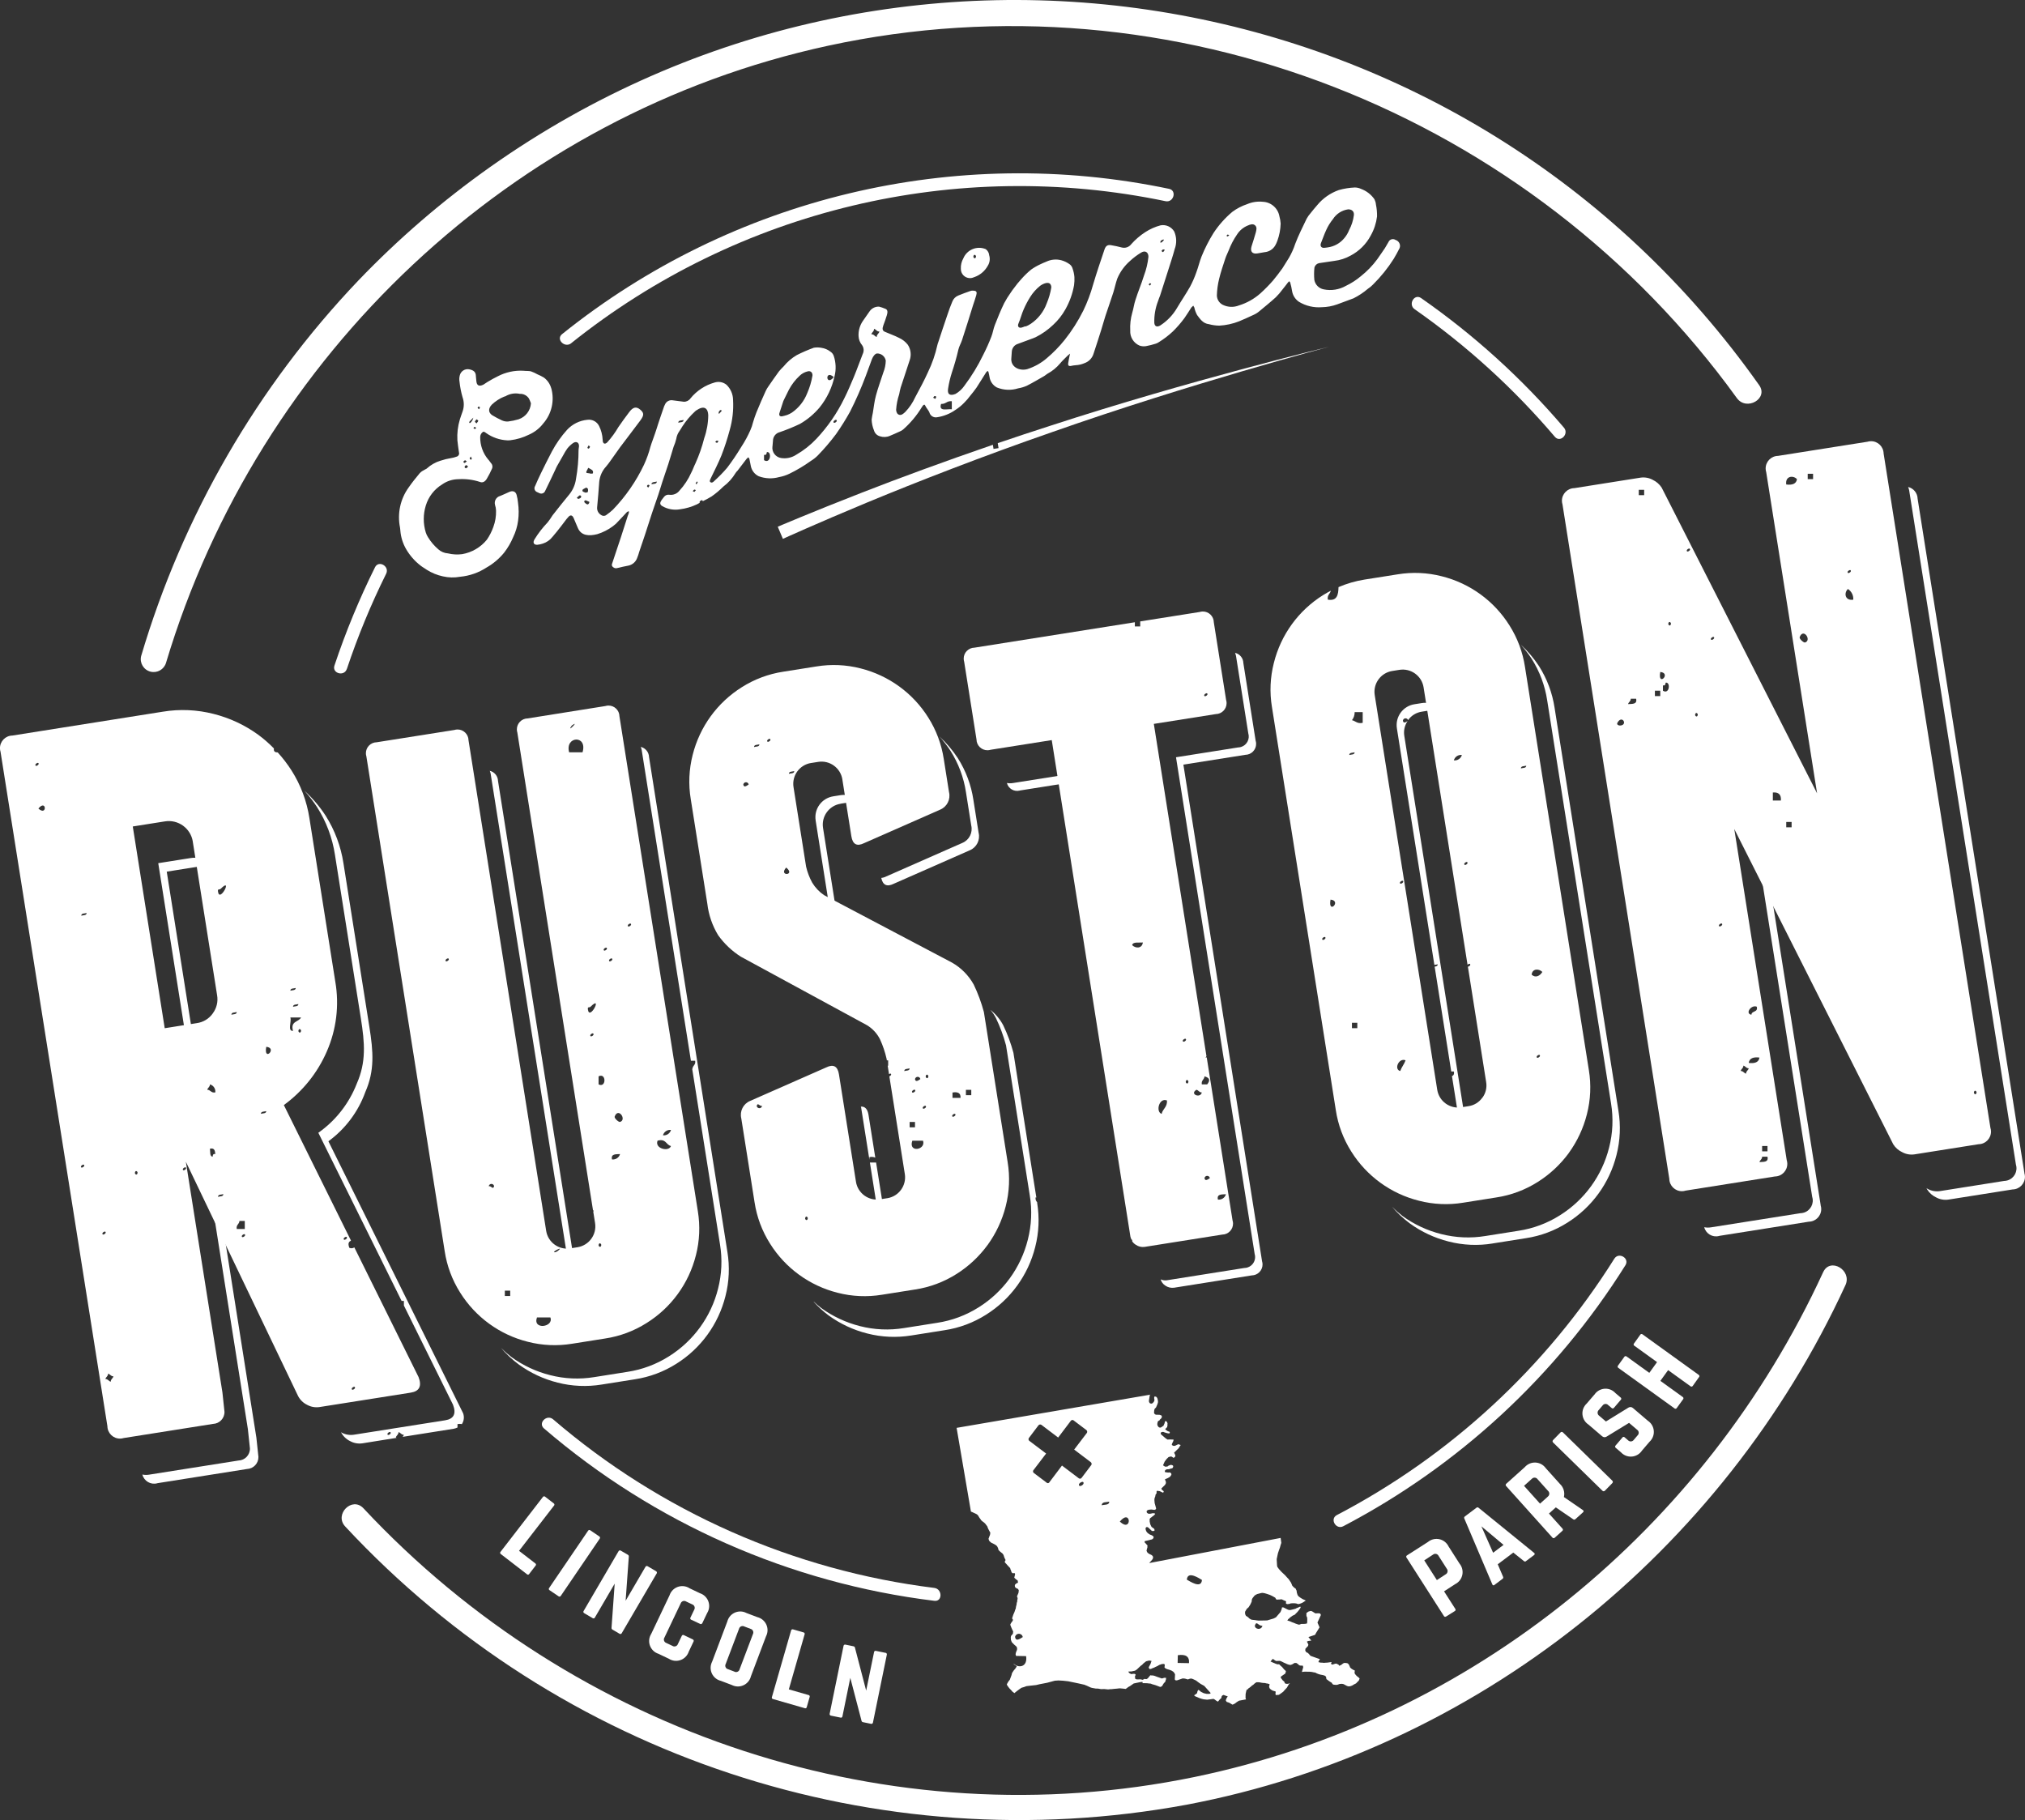
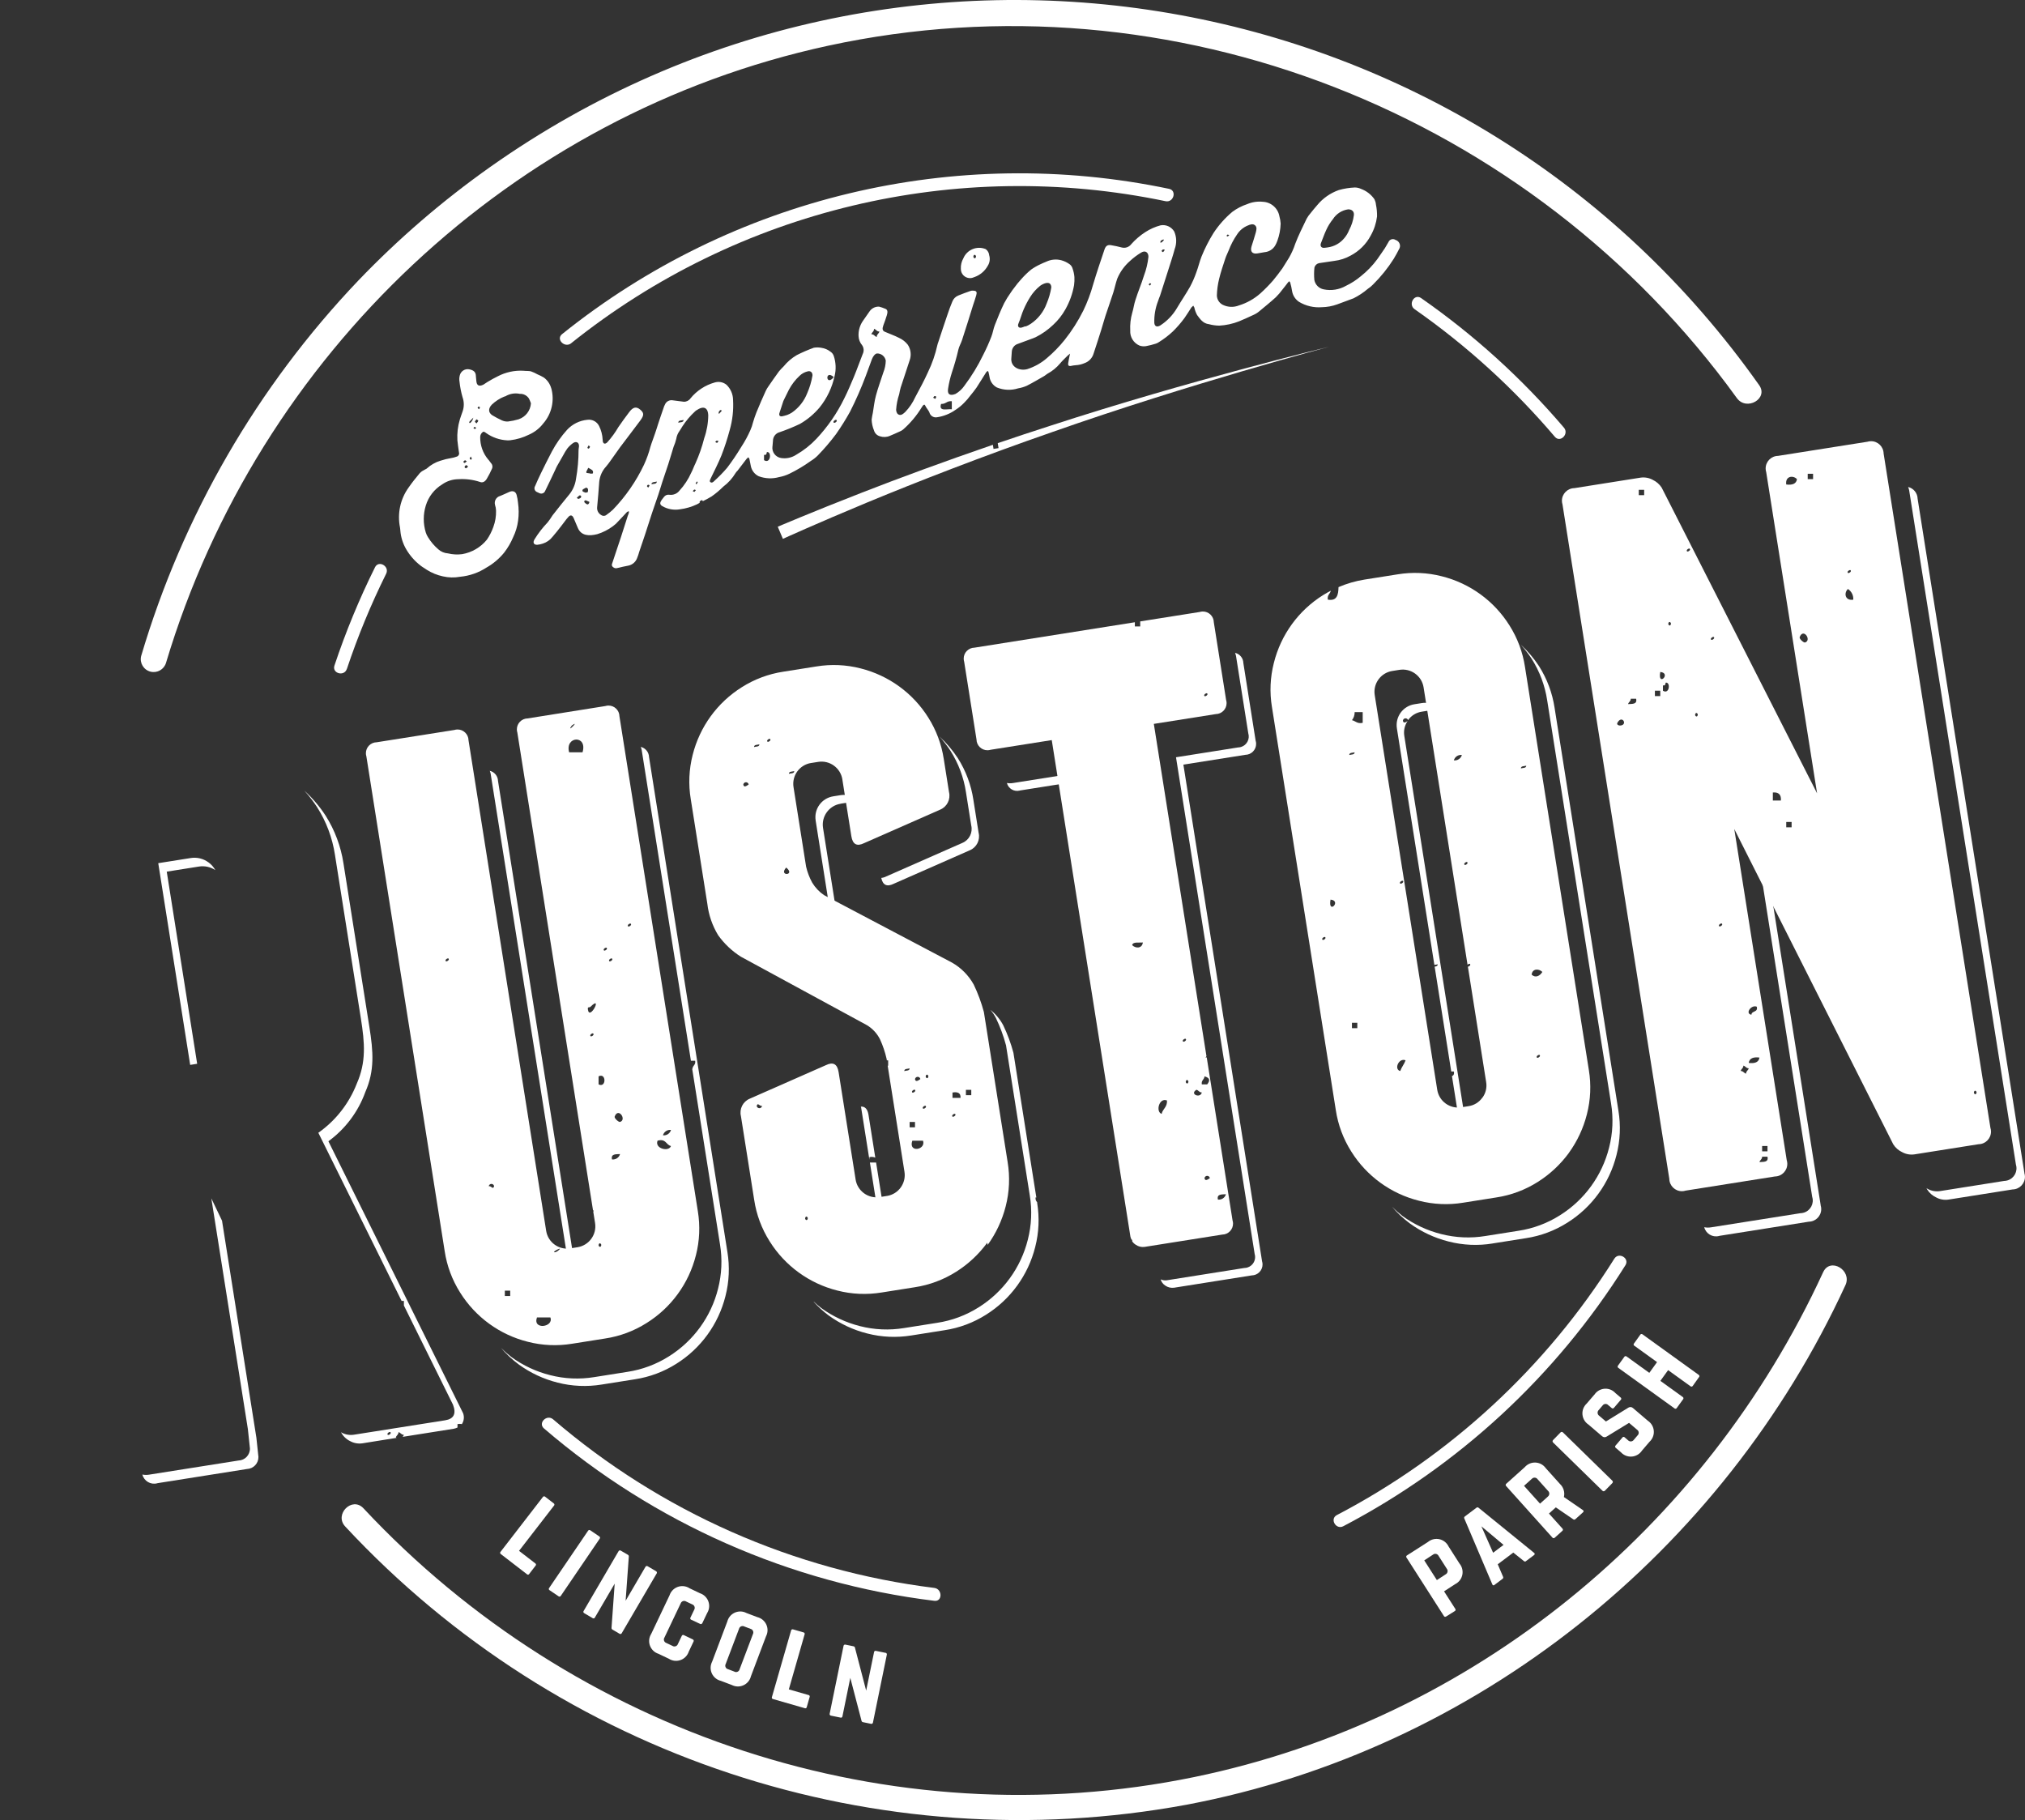
<svg xmlns="http://www.w3.org/2000/svg" id="Layer_1" data-name="Layer 1" viewBox="0 0 748.08 672.39">
  <rect x="0" y="0" width="748.08" height="672.39" fill="#333333" stroke="none" />
  <defs>
    <style>
      .cls-1 {
        fill-rule: evenodd;
      }

      .cls-1, .cls-2 {
        fill: #fff;
        stroke-width: 0px;
      }
    </style>
  </defs>
  <g id="Group_10237" data-name="Group 10237">
-     <path id="Path_34370" data-name="Path 34370" class="cls-1" d="M501.45,619.41l-.57-.59-.38-.48-.11-.47.07-.4.06-.29-.76-.38-.63-.42-.4-.41-.11-.35-.34-.71-.29-.3-.17-.12-.58-.13h-.76l-.59.38-.41.34-.41.17-.29.17-.34-.47-.4-.18-.4-.18-.41.05-.99.33-.41-.13-.11-.41.18-.23-.06-.18-1.46.21-.76.04-.53.05-.64-.07h-.52l-.87-.19.13-.52.24-.23.12-.29.06-.06-3.47-1.23-.57-.65-.4-.41-.52-.24-.23-.24-.23-.41.07-.7.48-.46.06-.17.18-.11.18-.17.13-.35.06-.18-.28-.65-.28-.53.53-.22,1.11-.15-.68-.83-.38-.47.65-.22,1.64-.55.24-.17.12-.23.06-.18,1.39-2.25-.56-1.29-.17-.35v-.22l1.22-2.67-.11-.35-.17-.18-.35-.13h-.41l-.99.04-1.14-.72-.41-.18h-.23l-.76.22-.53.38-.24.17v1.05l.28.65.04.99-.06.11.05.24-.08.81-.76.16-1.4.03-.76.28-.17-.06-.11-.06-.12.05-.23-.12-.18-.06-.4-.12-.69-.3-.7-.25-.87-.38-.81-.25-.06-.18.18-.11.12-.23.35-.23.3-.34.47-.34.53-.38.76-.34,1.01-1.03.65-.8.42-.63.13-.35-.11-.12-.12-.06-.82.38-.47.17-.35.22-1,.27-.94.21h-.52l-.41-.13-.76-.38-.81-.42-.58-.07-.19.81-.38.93-1.67,1.95-.88.45-2.4.71-3.15.06-.64-.07-.81-.13-.81-.08-.58-.13-.35-.24-.4-.24-.11-.23-.98-.66-.28-.59-.05-.64.06-.35.18-.29.42-.69.65-.57.66-1.04.48-1.04.07-.76.24-.52.72-.92.47-.34.59-.28,1.47-.38.46-.05.76.13.87.25,1.1.38.81.38.76.42.4.24.11.12v.12l.11.12.11.24.41.12.23-.05h.41l.94-.1.29.12.35.18.58.24.29.12.18.12-.07.7.11.18.46.13.76-.1.41-.17.64-.05h.76l.64.07.4.13.41.12.64-.16.7-.28.65-.38.76-.51-1.21-.55-.86-.54-.63-.48-.34-.47-.27-.88-.1-.76-.22-.41-.05-.23-.57-.42-.46-.42-.34-.41-.11-.35-.34-.76-.29-.41-.22-.35-.38-.53-.4-.41-.91-1.01-.76-.71-.57-.54-.86-.95-.62-.83-.11-.53-.13-2.33.45-2.15.38-1.14.38-1.04.25-.93.25-.76-.26-1.87-.06.06-48.49,9.27.6-.69.48-.52.3-.52.06-.35-.11-.47-.29-.29-.35-.24-.46-.18-.58-.36-.29-.24-.34-.65.13-.7.18-.52v-.47l.06-.29-1.14-1.24.18-.4,1.7-.38.29-.11.35-.05.53-.22.24-.35.13-.35-.11-.18v-.06l-.17-.12-.11-.12-.4-.24-.64-.24-.58-.38-.46-.41-.34-.53-.16-.53-.05-.41.13-.29.18-.17.29-.05.4.18.69.65.57.54.29.12.58-.05.24-.23-.16-.53-.57-.42-.35-.24-.17-.24-.38-.82-.21-1v-.93l.24-.35.35-.23.41-.34.47-.34.35-.34.24-.29-.23-.18-.29-.06h-.52l-.59.16-.7.05-.41-.13-.29-.24-.11-.18-.05-.41.24-.29.29-.17.53-.11.7-.05,1.11.14.23-.06.29-.17.13-.29-.06-.18v-.06l-.49-1.76-.1-1.17.07-.64.25-.64.13-.7.36-.46v-.7l.18-.23.99.14,1.14.55.11-.06.18-.11v-.18l.06-.17-.69-.54-.22-.47.76-.74.59-.57.3-.52.07-.52-.38-1.05,1.06-.45.76-.45.42-.52.12-.29.06-.17-.17-.35-.23-.24-.41-.07-.41.05-.58-.07-.41-.06-.23-.12-.04-.04.06-.41.24-.29.47-.22.82-.04.29-.11.53-.16.35-.05.12-.17.12-.11.13-.41-.11-.35-.29-.12-.35-.12-.35.05-.7.28-.35.29-.88.04-.35-.24-.4-.24.61-1.39.72-.97.71-.69.76-.22.46.07.57.42.29-.11.3-.23.12-.35v-.29l-.45-.94,1.66-1.6.42-.69.36-.52-.87-.3-1.29.61h-.53l-.29-.12-.29-.24v-.23l.24-.58.24-.46.13-.41v-.29l-1.28-.03-.93.04-.57-.38-.52-.42-.34-.3-.57-.48-.4-.36-.06-.06-.05-.41.12-.18.12-.17.41-.05.24-.05.46.18.58.19.76.19h.53l.18-.23-.22-.41-.52-.13-.52-.36-.35-.24-.11-.24.12-.17.24-.11.12-.23.24-.17v-.35l.12-.23-.05-.41.06-.29-.16-.59-.23-.18-.23-.24-.24.11-.12.17-.06.29-.13.46-.18.35-.12.35-.3.22-.12.06-.29.23-.18.11-.29.11-.46-.07-.29-.24-.34-.53-.05-.53.13-.7.18-.35.53-.28.12-.29.24-.17.3-.34.18-.35v-.35l-.17-.29-.29-.12-.4-.13-1.23-.02-.4-.13-.29-.3-.11-.29.08-.99.18-.52.48-.46.3-.69.24-.58.19-.69-.05-.64-.16-.7-.22-.41-.34-.3h-.58l-.06.29v.41l.11.53-.13.46-.12.23-.3.35-.12.17-.24.05-.12.11-.53-.07-.23-.18-.22-.35-.05-.47.33-2.09.24-.17-71.61,12.28,5.29,30.93.46.18.52.24.81.38.23.12.12.06.17.12.17.18.17.18.45.76.22.29.06.12.23.24v.06l.11.18.17.18.34.3.57.42.46.42.8,1.06.11.35.22.53.34.65.45.82-.06.23-.07.53-.24.58-.31.87.16.53.11.24.29.3.51.42.81.38.57.3.57.42.29.41.28.65v.29l.34.47.46.42.76.6.38.53.27.82.11.29.38.76-.13.35-.12.18h-.06v.12l.06.12.05.18.11.12.29.3.57.65.38.41.57.59v.06l.11.41.17.35.22.7.29.3.18.06h.35l.12-.11.17.06.22.41-.06.11-.07.35-.19.76v.06l.29.3.35.3.63.48.1.76-.59.28-.35.28-.18.23-.06.35.05.35.17.3.23.18.35.18.4.18.28.53-.06.41-.07.52-.25.58-.3.69.28.76-.12.11.05.24-.12.35v.46l-.18.52-.07.64-.19.7-.13.87-.12.11-.06.23-.25.76-.43.98-.43,1.27.05.35.23.24v.18l-.18.4-.36.46-.42.69.05.41.28.71.28.64.45.94-.06.17v.23l-.06.41-.3.35-.35.4-.13.46.04.99.33.88.86.89.76.66.23.29.11.47v.35l-.13.46-.24.52-.19.81.16.59.06.06,3.67.07c.62,4.09-2.82,4.55-4.6,2.77v.11l.29.3.86.54-.12.23-.18.35-.36.46-.48.57-.6.92-.19.76-.67,1.79-.12.11-.24.29-.3.46-.42.76.17.41.34.48.45.59.69.71.51.59.11.06.18.12.34.3.83-.68,1.06-.8.76-.51.94-.27.88-.33,1.23-.15,2.33-.25,1.35-.32,2.75-.53,2.81-.76,1.34-.09,1.69.09,1.9.21,2.2.45,1.8.38,1.68.38h.11l.18.06.29.12.64.25,1.04.48.23.12.58.19,1.45.26.88.02,1.04.19,1.23-.03,1.39.14.53-.05.35-.05h.46l.88-.1,1.17-.1.35-.05.64-.05.88.08,1.34.14.06-.11.29-.17.48-.4.7-.38,1.36-.96,1.82-.38.53-.11.41-.05.35-.05.23.12-.12.35,1.69.03.52.07.76.07h.06l.18.06.23.12,1.33.38.81.3.98.38.35-.11.41-.28.24-.46.42-.64.3-.22.24-.46.06-.35.12-.23v-.35l.12-.23-.7-.07-.94.27-1.62-.56-1.14-.43-.58-.13h-.46l-.46-.07-.48.57-.36.46-.35.28-.24.11-.81-.08-.35.23-.24.11-.81-.19-.82.04h-.58l-.29-.12-.29-.18-.05-.35.12-.17-.06-.12h-.18l.38-.76-.17-.24-.29-.12h-.58l-.53.11-.58-.24-.29-.24-.23-.3v-.18l1.11-.04,1.29-.27.35-.22.41-.29.95-.91.41-.38.53-.38.42-.46.47-.38.59-.46,1.12-.27.87.13-.38,1.14-.67,1.21.17.47.17.18h.35l.06-.06.29-.05.41-.22.53-.17.53-.28.65-.28.76-.45,1-.33.82-.04.22.41-.13.87.11.12.34.3.58.24.87.25.76.3.63.42.34.41.28.53-.09,1.69v.23l.23.24.17.06h.41l2.11-.72.81.07,1.1.31.76-.28.53-.05.58.19,1.14.54.23.18.63.48.86.6,1.32.73,2.4,2.67-.47.28-1.11-.02-1.04-.25-.98-.49-.92-.76-.36.46-.19.81-.47.38-.59.38.11.18.35.24.64.25.87.38.76.25.76.19,1.28.14.88-.1,1.52-.21.06.06.35.18.46.36.69.42.12-.06.24-.29.38-.46.53-.45.19-.76.3-.29.47-.17.06.06.29.12,1.1.38-.42.63-.18.46-.12.29.05.23.28.41.35.12.58.19,1.21.72.41-.17.53-.28.65-.51.83-.51,2.57-.48-.17-.53.03-1.46.26-1.22.24-.46.41-.11.12-.29.3-.17.65-.51.35-.34.53-.34.48-.46.65-.45,1.05.02.99.19.81.08h.35l.4.13.53.07.4.13h.06l.18.06.11.12-.06.23-.13.58.16.59.46.47.69.42,1.04.31.06.06v.35l-.07.46.06.18.05.29,1.17-.09.83-.57.76-.57.65-.74.72-.76.48-.86.3-.46.36-.38-.7.28h-.58l-.41-.06-.29-.3-.11-.41-.63-.54-.34-.47-.29-.35-.05-.24v-.23l.18-.17,1.47-1.02.19-.64.06-.17-.11-.18-.29-.3-.11-.06-.17-.18-.4-.48-.34-.41-.57-.48-.29-.3-.17-.18-.35-.06-.23.05-.35-.12-.29-.06-.52-.24-.29-.12-.18-.06-.52-.24-.52-.24.83-.97.17.12.12.06.17.12.4.3.4.18h.29l1.05-.04.41.13.52.24.46.24.52.24.18.06.23.12.52.24h.06l.18.06.35.13h.29l.29.06.7-.28.71-.45h.7l.69.48.29.3.4.18.99.02.16.53-.06.29-.12.41-.31,1.1,1.05-.1,1.9.03.76.08.58.13.46.07.4.12.29.18.29.12.46.18.7.19.99.19.7.24.34.36.1.64.05.23.18.12.63.48.52.36.69.42.17.41.4.24.58.07h.81l.94-.33.88-.04.58.13.52.3.76.38.52.13.59-.05.35-.11.53-.22.53-.34.76-.38.54-.57.48-.46.18-.46.12-.35-.84-.75ZM374.98,604.73c.17-.79.94-1.29,1.73-1.12.58.12,1.03.59,1.13,1.18-1.3.85-2.6,1.64-2.86-.06M398.73,548.89c-.69-.71,1.02-1.73,1.42-1.37.69.76-1.02,1.79-1.42,1.37M403.07,541.34l-3.43,4.54c-.2.37-.66.51-1.03.31-.07-.04-.14-.09-.2-.15l-6.09-4.61-4.6,6.09c-.15.35-.56.51-.91.35-.1-.04-.19-.11-.26-.2l-4.54-3.43c-.37-.2-.5-.66-.3-1.03.04-.07.09-.14.15-.19l4.6-6.03-6.09-4.6c-.38-.2-.53-.68-.33-1.06.03-.06.07-.12.12-.17l3.43-4.54c.25-.37.75-.48,1.13-.23.03.02.07.05.1.08l6.09,4.61,4.6-6.09c.2-.37.67-.5,1.03-.3.07.04.14.09.19.15l4.54,3.43c.37.24.48.74.24,1.12-.03.04-.05.08-.09.11l-4.6,6.03,6.09,4.61c.37.25.48.75.23,1.12-.02.04-.05.07-.08.1M406.98,556.11c.08-1.4,1.77-1.07,2.82-1.34-.03,1.34-1.71,1.02-2.82,1.34M413.68,562.12c4.29-5.1,4.57,4.34,0,0M435.05,614.34l.06-2.85c2.81-.41,4.36.38,4.14,2.94l-4.2-.08ZM438.44,583.58c.3-3.49,4.79-.32,5.59.11-.24,3.49-4.72.32-5.59-.11M463.57,600.56c.68-2.03,1.22.2,2.8.05-.38,1.74-2.82,1.34-2.8-.05" />
    <path id="Path_34371" data-name="Path 34371" class="cls-2" d="M388.71,159.62c50.53-17.78,102.37-31.54,102.37-31.54,0,0-52.13,12.56-103.14,29.23-6.5,2.09-12.99,4.24-19.35,6.41.1.61.19,1.22.29,1.83l-1.85.29-.24-1.52c-17.96,6.16-34.85,12.39-48.38,17.67-18.78,7.32-31.09,12.6-31.09,12.6l1.9,4.48s12.2-5.57,30.7-13.26,43.47-17.41,68.77-26.18" />
    <path id="Path_34372" data-name="Path 34372" class="cls-2" d="M672.61,445.31l-18.67-117.84-3.85-7.64,19.38,122.35c.76,2.45-.62,5.05-3.07,5.81-.42.13-.86.2-1.3.21l-33.01,5.22c-.83.14-1.68.13-2.51-.04.61,2.4,3.05,3.85,5.44,3.24.07-.02.14-.04.21-.06l33-5.23c2.56-.04,4.61-2.15,4.57-4.72,0-.44-.08-.88-.21-1.3" />
    <path id="Path_34373" data-name="Path 34373" class="cls-2" d="M531.13,356.26c-.02.65-.57.76-1.14.85l6.13,38.73h.96c.22,1.03-.12,1.49-.69,1.72l2.74,17.31c.29,2.07,1.42,3.92,3.12,5.12.18.13.38.15.56.26-.47-.82-.8-1.73-.95-2.67l-23.08-145.72c-.31-1.92.12-3.88,1.22-5.48-.8.54-1.55.93-1.74-.16.07-.54.57-.91,1.11-.84.37.05.68.31.8.66h0c1.2-1.7,3.06-2.83,5.12-3.13l2.58-.41c1.84-.29,3.72.11,5.28,1.12-.54-.97-1.28-1.81-2.17-2.47-1.67-1.25-3.79-1.75-5.84-1.39l-2.58.41c-4.26.65-7.18,4.64-6.52,8.89,0,.02,0,.05.01.07l13.84,87.34c.38-.1.87-.1,1.25-.21" />
    <path id="Path_34374" data-name="Path 34374" class="cls-2" d="M551.45,459.37l12.25-1.94c5.44-.82,10.64-2.77,15.29-5.71,9.07-5.67,15.59-14.64,18.18-25.02,1.37-5.33,1.61-10.88.72-16.31l-23.6-148.95c-.83-5.44-2.77-10.64-5.71-15.29-1.94-2.97-4.24-5.68-6.85-8.07,1.51,1.67,2.89,3.45,4.12,5.33,2.94,4.65,4.88,9.85,5.71,15.29l23.6,148.95c.89,5.43.65,10.98-.72,16.31-2.6,10.38-9.11,19.35-18.18,25.02-4.65,2.94-9.85,4.89-15.29,5.71l-12.25,1.94c-5.43.89-10.98.64-16.31-.72-5.14-1.29-9.99-3.55-14.28-6.66-1.37-1.06-2.67-2.2-3.89-3.43,1.97,2.3,4.19,4.37,6.62,6.18,4.29,3.11,9.14,5.37,14.28,6.66,5.33,1.37,10.88,1.62,16.31.72" />
    <path id="Path_34375" data-name="Path 34375" class="cls-2" d="M437.16,282.48l22.89-3.62c2.23-.03,4.02-1.86,3.99-4.09,0-.38-.07-.77-.18-1.13l-4.54-28.69c-.04-1.8-1.29-3.35-3.05-3.76.13.33.24.68.32,1.03l4.55,28.69c.66,2.13-.54,4.4-2.68,5.05-.37.11-.75.17-1.13.18l-22.89,3.62,29.05,183.45c.66,2.13-.53,4.39-2.66,5.05-.37.11-.76.18-1.14.18l-28.69,4.55c-.76.09-1.53-.03-2.23-.34.27.94.87,1.75,1.69,2.28.95.67,2.12.96,3.27.8l28.69-4.55c2.23-.03,4.01-1.86,3.99-4.08,0-.39-.07-.77-.18-1.14l-29.06-183.46Z" />
    <path id="Path_34376" data-name="Path 34376" class="cls-2" d="M396.72,285.72l-22.57,3.57c-.72.12-1.46.11-2.18-.03.53,2.08,2.65,3.34,4.73,2.81.06-.02.12-.03.18-.05l20.32-3.22-.49-3.08Z" />
    <path id="Path_34377" data-name="Path 34377" class="cls-2" d="M361.52,307.67l-1.94-12.25c-.82-5.44-2.77-10.64-5.71-15.29-1.94-2.96-4.24-5.68-6.85-8.07,1.51,1.67,2.89,3.45,4.12,5.33,2.94,4.65,4.89,9.85,5.71,15.29l1.94,12.25c.65,2.67-.74,5.42-3.27,6.47l-28.11,12.38c-.58.3-1.2.49-1.85.56.56,2.63,2.06,3.4,4.57,2.17l28.12-12.38c2.54-1.05,3.93-3.8,3.27-6.47" />
    <path id="Path_34378" data-name="Path 34378" class="cls-2" d="M383.17,444.38l-.04-.25c-.47-.47-.67-1.13-.55-1.78l.27.05-8.47-53.47c-.93-3.49-2.19-6.89-3.76-10.15-1.16-2.2-2.77-4.13-4.72-5.68.77.9,1.44,1.89,1.99,2.95,1.57,3.26,2.83,6.65,3.76,10.15l8.78,55.45c.89,5.43.64,10.98-.72,16.31-2.59,10.38-9.11,19.35-18.18,25.02-4.65,2.94-9.85,4.88-15.29,5.71l-12.26,1.94c-5.43.89-10.98.65-16.31-.72-5.14-1.3-9.98-3.56-14.27-6.66-.95-.72-1.86-1.5-2.71-2.33h-.11c1.68,1.86,3.54,3.56,5.55,5.06,4.29,3.11,9.14,5.37,14.27,6.66,5.33,1.37,10.88,1.61,16.31.72l12.25-1.94c5.44-.82,10.64-2.77,15.29-5.71,9.07-5.68,15.58-14.64,18.18-25.02,1.37-5.33,1.61-10.88.72-16.31" />
    <path id="Path_34379" data-name="Path 34379" class="cls-2" d="M239.77,279.7c-.05-1.8-1.3-3.34-3.05-3.77.14.34.24.68.32,1.04l18.2,114.91h1.57c.27,1.6-.94,1.71-.99,2.97h-.11l10.28,64.92c.89,5.43.64,10.98-.72,16.31-2.59,10.38-9.11,19.35-18.18,25.02-4.65,2.94-9.85,4.88-15.29,5.71l-12.25,1.94c-5.43.89-10.98.65-16.31-.72-5.14-1.29-9.99-3.55-14.28-6.66-1.37-1.06-2.67-2.2-3.9-3.43,1.97,2.3,4.2,4.37,6.63,6.18,4.29,3.11,9.14,5.37,14.28,6.66,5.33,1.37,10.88,1.61,16.31.72l12.25-1.94c5.44-.83,10.64-2.77,15.29-5.71,9.07-5.67,15.58-14.64,18.18-25.02,1.37-5.33,1.61-10.88.72-16.31l-28.95-182.82Z" />
    <path id="Path_34380" data-name="Path 34380" class="cls-2" d="M209.96,467c.29,2.07,1.42,3.92,3.12,5.12.18.13.38.15.56.26-.47-.82-.8-1.73-.95-2.67l-.94-5.94c-.49.14-.99.24-1.49.32.02-.74.73-.8,1.4-.89l-27.68-174.68c-.05-1.8-1.3-3.34-3.05-3.76.14.33.24.68.32,1.03l28.71,181.19Z" />
    <path id="Path_34381" data-name="Path 34381" class="cls-2" d="M146.52,531.17c-.11-.02-.16-.11-.29-.11.19-.8.99-.99.99-1.98.8.19.99.99,1.98.99-.09.29-.25.55-.47.76l18.86-2.99c.49-.09.97-.25,1.42-.46v-1.27c.53-.1,1.08-.1,1.62,0,.79-1.2.95-2.71.43-4.05l-49.74-100.43c6.24-4.55,10.98-10.86,13.61-18.12,3.54-8.03,2.97-15,1.52-24.15l-9.57-60.43c-.96-6.25-3.2-12.24-6.58-17.58-2.23-3.41-4.88-6.52-7.88-9.27,1.74,1.92,3.32,3.97,4.74,6.14,3.39,5.34,5.63,11.33,6.58,17.58l9.57,60.42c1.45,9.14,2.02,16.12-1.52,24.15-2.85,7.3-7.78,13.61-14.19,18.12l30.76,62.11h.85v1.71l18.13,36.62c1.29,3.35.32,5.27-2.89,5.78l-33.74,5.33c-1.54.23-3.12-.04-4.49-.77-.1-.05-.16-.13-.25-.18l.02.05c.74,1.42,1.92,2.57,3.37,3.27,1.37.75,2.95,1.03,4.5.81l12.67-2.03ZM144.23,529.08c.51.51-.72,1.27-.99.99-.51-.51.72-1.26.99-.99" />
    <path id="Path_34382" data-name="Path 34382" class="cls-2" d="M77.04,318.61c-1.92-1.44-4.35-2.01-6.71-1.6l-11.87,1.88,11.8,74.52,2.58-.41-11.24-70.98,11.87-1.88c2.12-.34,4.28.13,6.07,1.3-.62-1.12-1.47-2.09-2.5-2.84" />
    <path id="Path_34383" data-name="Path 34383" class="cls-2" d="M95.47,538.24l-.76-7.14-12.69-80.13-3.95-8.25,13.5,85.24.76,7.14c.05,2.4-1.84,4.39-4.23,4.47l-33,5.22c-.83.14-1.68.13-2.51-.04.61,2.4,3.04,3.85,5.43,3.24.07-.02.14-.04.22-.06l33-5.23c2.39-.09,4.27-2.08,4.23-4.47" />
    <path id="Path_34384" data-name="Path 34384" class="cls-2" d="M310.57,296.91l2.58-.41c1.84-.29,3.72.12,5.28,1.14-.54-.97-1.28-1.81-2.17-2.47-1.67-1.25-3.78-1.75-5.84-1.39l-2.58.41c-4.26.66-7.18,4.64-6.52,8.9,0,.02,0,.04,0,.06l4.64,29.34c.49,2.07,1.24,4.06,2.26,5.92.97,1.57,2.23,2.94,3.71,4.04-.36-.41-.68-.85-.98-1.3-1.01-1.87-1.77-3.86-2.26-5.92l-4.64-29.34c-.69-4.25,2.2-8.26,6.45-8.95.02,0,.04,0,.06,0" />
    <path id="Path_34385" data-name="Path 34385" class="cls-2" d="M321.18,428.47v-.97c.72-.18,1.48-.12,2.17.17l-2.49-15.72c-.35-2.22-1.31-3.25-2.85-3.12.03.15.09.23.12.38l3.05,19.27Z" />
    <path id="Path_34386" data-name="Path 34386" class="cls-2" d="M323.64,429.48h-2.28l3.07,19.39c.29,2.07,1.42,3.92,3.13,5.12.18.13.38.15.56.26-.48-.82-.8-1.73-.95-2.67l-3.52-22.1Z" />
    <path id="Path_34387" data-name="Path 34387" class="cls-2" d="M747.87,433.39l-39.46-249.15c-.05-2.07-1.49-3.85-3.51-4.33.16.38.29.78.38,1.19l39.45,249.16c.76,2.45-.62,5.05-3.07,5.81-.42.13-.86.2-1.3.21l-23.73,3.76c-1.55.22-3.12-.06-4.5-.81-.17-.08-.28-.2-.44-.29l.27.53c.8,1.26,1.95,2.27,3.31,2.9,1.37.75,2.95,1.03,4.49.81l23.73-3.76c2.56-.04,4.61-2.15,4.57-4.72,0-.44-.08-.88-.21-1.3" />
-     <path id="Path_34388" data-name="Path 34388" class="cls-2" d="M154.6,508.69l-23.7-47.86c-.55.37-1.25.43-1.85.16-.68-1.77-.1-2.28.61-2.67l-24.8-50.07c6.96-5.07,12.44-11.9,15.87-19.8,3.55-8.1,4.64-17.06,3.14-25.77l-9.57-60.44c-.96-6.25-3.2-12.24-6.59-17.58-1.51-2.37-3.22-4.6-5.11-6.68-.94-.02-1.6-.32-1.4-1.47-1.81-1.86-3.76-3.56-5.85-5.1-4.94-3.57-10.51-6.17-16.42-7.66-6.13-1.57-12.51-1.86-18.75-.83l-55.61,8.82c-2.56.04-4.61,2.15-4.58,4.71,0,.44.08.88.21,1.3l39.48,249.15c.04,2.56,2.14,4.61,4.71,4.57.44,0,.88-.08,1.31-.21l33-5.22c2.39-.09,4.28-2.08,4.23-4.47l-.76-7.14-13.51-85.24,41.46,86.55c.74,1.42,1.92,2.57,3.37,3.27,1.37.75,2.95,1.03,4.5.81l33.74-5.33c3.21-.51,4.17-2.43,2.89-5.78M110.23,380.83c.19-1.12,1-.54.99,0-.19,1.12-.99.55-.99,0M109.25,365c-.03.96-1.21.76-1.98.99.03-.96,1.21-.76,1.98-.99M110.23,370.94c-.03.96-1.21.76-1.98.99.03-.96,1.21-.76,1.98-.99M107.26,375.89h3.96c-.89,1.76-4.02,1.26-2.97,4.95-2.15.17-.45-3.5-.99-4.95M13.18,282.88c-.51-.51.72-1.26.99-.99.51.51-.72,1.26-.99.99M14.18,298.71c3-3.66,3.33,3,0,0M30.02,431.3c-.51-.51.71-1.26.99-.99.51.51-.72,1.26-.99.99M30.02,338.29c.02-.96,1.21-.76,1.98-.99-.02.96-1.21.76-1.98.99M37.94,456.03c-.51-.51.72-1.26.99-.99.51.51-.72,1.27-.99.99M40.92,510.45c-.8-.19-.99-.99-1.98-.99.19-.8.99-.99.99-1.98.8.19.98.99,1.98.99-.19.8-1,.99-.99,1.98M49.83,433.28c.19-1.12,1-.55,1,0-.19,1.12-1,.55-1,0M67.65,432.29c-.51-.51.72-1.26.99-.99.51.51-.72,1.26-.99.99M78.55,427.34c-1.14-.16-.83-1.8-.99-2.97,1.68-.38,1.87.76,1.98,1.98-.84-.18-.93.38-.99.99M76.57,402.59c.19-.8.99-.99.99-1.98,1.3.36,2.14,1.62,1.98,2.97-1.6.28-1.71-.94-2.97-.99M78.61,374.39c-1.38,1.96-3.51,3.26-5.89,3.59l-11.87,1.88-11.8-74.53,11.87-1.88c4.89-.79,9.5,2.53,10.3,7.43,0,.02,0,.04,0,.06l8.98,56.73c.42,2.36-.16,4.79-1.6,6.71M80.53,442.15c.02-.96,1.21-.76,1.98-.99-.03.96-1.21.76-1.98.99M80.53,329.35c-.15-1.18.51-.52.99-.99,4.69-4.68-.43,5.47-.99.99M85.48,374.87c.03-.96,1.21-.76,1.98-.99-.03.96-1.21.76-1.98.99M88.45,451.06h1.98v2.97h-2.97c-.28-1.6.93-1.71.99-2.97M89.44,456.99c-.51-.51.72-1.26.99-.99.51.51-.72,1.26-.99.99M96.38,411.48c.03-.96,1.21-.76,1.98-.99-.03.96-1.21.76-1.98.99M98.36,386.73c4.29.41-1.04,5.74,0,0M127.07,457.97c-.51-.51.72-1.26.99-.99.51.51-.72,1.26-.99.99M130.05,513.37c-.51-.51.72-1.26.99-.99.51.51-.72,1.26-.99.99" />
    <path id="Path_34389" data-name="Path 34389" class="cls-2" d="M257.08,463.77c1.37-5.33,1.61-10.88.72-16.31l-28.96-182.81c-.03-2.23-1.86-4.02-4.09-3.99-.38,0-.77.07-1.13.18l-28.69,4.57c-2.23.03-4.02,1.86-3.99,4.09,0,.38.07.77.18,1.13l27.95,176.49h.1c.18.18.11.38,0,.55l.66,4.14c.69,4.25-2.2,8.26-6.45,8.96-.03,0-.06,0-.08.01l-2.58.41c-4.25.69-8.26-2.19-8.95-6.44,0-.02,0-.05-.01-.07l-28.68-181.19c-.03-2.23-1.87-4.02-4.1-3.99-.38,0-.76.07-1.13.18l-28.69,4.54c-2.23.03-4.02,1.86-3.99,4.09,0,.38.07.77.18,1.13l28.93,182.8c.82,5.44,2.77,10.64,5.71,15.29,5.67,9.07,14.64,15.59,25.02,18.18,5.33,1.37,10.88,1.61,16.31.72l12.25-1.94c5.44-.82,10.64-2.77,15.29-5.71,9.09-5.67,15.62-14.64,18.22-25.03M164.7,355.11c-.51-.51.72-1.26.99-.99.51.51-.72,1.26-.99.99M180.55,438.22c.09-.55.61-.92,1.15-.83.43.07.76.4.83.83-.45,1.44-.87-.1-1.98,0M188.48,478.79h-1.98v-1.98h1.98v1.98ZM198.37,486.71h4.95c1.36,3.6-6.66,4.73-4.95,0M206.29,461.96c-1.14,1.01-2.35.78-.99,0,1.22-.71,2.17-1.03.99,0M211.24,268.03c3.32-2.39-2.39,3.32,0,0M215.21,277.93h-4.96c-1.62-6.07,6.89-6.51,4.95,0M218.17,382.81c-.51-.51.72-1.26.99-.99.51.51-.71,1.26-.99.99M217.18,372.91c-.15-1.18.51-.52.99-.99,4.68-4.68-.43,5.48-.99.99M221.13,459.98c.19-1.14,1-.55,1,0-.19,1.12-1,.54-1,0M221.13,400.61v-2.97c2.89-1.46,2.89,4.42,0,2.97M223.12,351.14c-.51-.51.72-1.26.99-.99.51.51-.72,1.26-.99.99M225.1,355.11c-.51-.51.72-1.26.99-.99.51.51-.72,1.26-.99.99M226.08,428.33c-.46-2.11,1.42-1.88,2.98-1.98-.36,1.31-1.63,2.15-2.98,1.98M229.06,414.48c-.49.15-2.21-1.37-1.99-1.98,1.35-3.58,4.57,1.18,1.99,1.98M232.03,342.24c-.51-.51.72-1.26.99-.99.51.51-.72,1.26-.99.99M242.92,421.4c3.16-.85,3.07,1.55,4.95,1.98-.76,2.28-6.13.96-4.95-1.98M244.91,419.42c.36-1.3,1.62-2.15,2.97-1.98-.36,1.3-1.62,2.15-2.97,1.98" />
    <path id="Path_34390" data-name="Path 34390" class="cls-2" d="M445.76,390.59c-.38.29-.5.26-.07-.42l-19.44-122.74,22.89-3.62c2.23-.03,4.01-1.86,3.99-4.08,0-.39-.07-.77-.18-1.14l-4.54-28.69c-.03-2.23-1.87-4.02-4.1-3.99-.38,0-.76.07-1.13.18l-21.96,3.48v1.86h-1.98v-1.55l-59.24,9.39c-2.23.03-4.02,1.86-3.99,4.09,0,.38.07.77.18,1.13l4.55,28.69c.03,2.23,1.85,4.01,4.08,3.99.39,0,.78-.07,1.15-.18l22.57-3.57,29.06,183.45c.09.4.24.78.43,1.14h.22v.57c.34.51.78.94,1.31,1.27.95.67,2.12.96,3.27.8l28.69-4.55c2.23-.03,4.01-1.86,3.99-4.08,0-.39-.07-.77-.18-1.14l-9.55-60.29ZM445.96,256.17c.51.51-.72,1.26-.99.99-.51-.51.72-1.26.99-.99M418.24,349.17c.3-1.35,2.47-.82,3.96-.99-.28,2.28-2.65,2.28-3.96.99M429.13,411.51c-2.28-.76-.96-6.13,1.98-4.95.15,2.46-1.56,3.06-1.98,4.95M437.05,384.79c-.51-.51.71-1.26.99-.99.51.52-.72,1.27-.99.99M438.04,399.64c.19-1.14.99-.55.99,0-.19,1.12-.99.54-.99,0M442,402.6c.8.19.99,1,1.98.99-.53,2.33-4.68.61-1.98-.99M444.97,397.65c2.06.55,2.1,1.54.99,2.97h-1.98c-.28-1.6.93-1.71.99-2.97M444.97,435.25c.08-.55.59-.92,1.14-.84.43.07.77.41.84.84-.88.61-1.77,1.19-1.98,0M449.92,443.17c-.47-2.11,1.42-1.88,2.97-1.98-.36,1.31-1.62,2.15-2.97,1.98" />
    <path id="Path_34391" data-name="Path 34391" class="cls-2" d="M579.58,425.91c3.1-4.29,5.37-9.14,6.66-14.28,1.37-5.33,1.61-10.88.72-16.31l-23.6-148.95c-.83-5.43-2.77-10.64-5.71-15.29-5.67-9.07-14.64-15.59-25.02-18.18-5.33-1.37-10.88-1.61-16.31-.72l-12.25,1.94c-3.3.53-6.52,1.46-9.59,2.78-.08,2.77-.48,5.23-3.95,4.63-.3-1.77.84-2.11,1.11-3.3-.97.51-1.93,1.03-2.86,1.62-9.07,5.67-15.59,14.64-18.18,25.02-1.37,5.33-1.62,10.88-.72,16.31l23.6,148.95c.82,5.44,2.77,10.64,5.71,15.29,5.67,9.07,14.64,15.59,25.02,18.18,5.33,1.37,10.88,1.62,16.31.72l12.25-1.94c5.44-.82,10.64-2.77,15.29-5.71,4.48-2.82,8.39-6.47,11.52-10.74M488.56,347.19c-.51-.51.72-1.26.99-.99.51.51-.72,1.26-.99.99M491.53,332.35c4.29.42-1.04,5.75,0,0M498.45,278.92c.03-.96,1.21-.76,1.98-.99-.03.96-1.21.76-1.98.99M501.42,379.84h-1.98v-1.98h1.98v1.98ZM503.41,267.05c-2.07.41-2.63-.69-3.96-.99.66-.84,1.01-1.89.99-2.97h2.97v3.96ZM542.03,318.5c.51.51-.71,1.26-.99.99-.51-.51.72-1.26.99-.99M540.05,278.92c-.36,1.3-1.63,2.15-2.97,1.98.36-1.3,1.63-2.15,2.97-1.98M517.27,395.68c-2.41-.62-.53-5,1.98-3.96-.52,1.47-1.47,2.5-1.98,3.96M518.26,325.43c.51.51-.72,1.26-.99.99-.51-.51.72-1.26.99-.99M547.6,405.53c-1.2,1.7-3.06,2.84-5.12,3.13l-2.58.41c-4.25.69-8.26-2.19-8.95-6.44,0-.02,0-.05-.01-.07l-23.08-145.72c-.7-4.25,2.19-8.26,6.44-8.95.02,0,.05,0,.07-.01l2.58-.41c4.25-.69,8.26,2.19,8.95,6.44,0,.02,0,.05.01.07l16.23,102.45c.27-.29.73-.48.89-.32.43.43-.35,1-.76,1.02l6.74,42.58c.36,2.05-.14,4.17-1.39,5.84M561.85,283.87c.03-.96,1.21-.76,1.98-.99-.03.96-1.21.76-1.98.99M565.82,360.06c.27-2.28,2.67-2.28,3.96-.99-.97,1.6-2.64,2.28-3.96.99M568.78,389.75c.52.51-.71,1.26-.99.99-.51-.51.72-1.26.99-.99" />
-     <path id="Path_34392" data-name="Path 34392" class="cls-2" d="M364.86,459.92c3.11-4.29,5.37-9.14,6.67-14.27,1.37-5.33,1.61-10.88.72-16.31l-8.78-55.45c-.93-3.49-2.19-6.89-3.75-10.15-1.89-3.4-4.68-6.22-8.07-8.14l-47.24-24.91c-1.77-1.2-3.25-2.77-4.36-4.6-1.02-1.86-1.78-3.85-2.26-5.92l-4.64-29.34c-.69-4.25,2.19-8.26,6.45-8.95.02,0,.04,0,.06,0l2.58-.41c4.25-.69,8.26,2.2,8.95,6.46,0,.02,0,.04,0,.06l3.32,20.94c.48,3.01,2.04,3.87,4.7,2.56l28.1-12.37c2.54-1.05,3.93-3.8,3.28-6.47l-1.94-12.25c-.83-5.44-2.77-10.64-5.71-15.29-5.68-9.07-14.65-15.58-25.02-18.18-5.33-1.37-10.88-1.61-16.31-.72l-12.25,1.94c-5.44.83-10.64,2.77-15.29,5.71-9.07,5.68-15.58,14.64-18.18,25.02-1.37,5.34-1.61,10.9-.71,16.33l6.13,38.69c.48,4.11,1.84,8.06,3.99,11.6,2.26,3.16,5.1,5.85,8.38,7.93l46.62,25.33c2.05,1.25,3.71,3.04,4.79,5.19,1.06,2.31,1.88,4.73,2.44,7.21l.09.57h.49v1.98h-.18l.49,3.11c.26-.17.56-.26.67-.14.35.35-.13.8-.54.97l5.71,36.06c.69,4.25-2.2,8.26-6.45,8.95-.02,0-.04,0-.06,0l-2.58.41c-4.26.69-8.27-2.21-8.96-6.47,0-.01,0-.03,0-.04l-6.28-39.66c-.48-3.01-2.05-3.86-4.7-2.56l-28.11,12.38c-2.54,1.05-3.93,3.8-3.27,6.47l4.9,30.95c.82,5.44,2.77,10.64,5.71,15.29,5.68,9.07,14.65,15.58,25.02,18.18,5.33,1.37,10.88,1.61,16.31.72l12.25-1.94c5.44-.82,10.64-2.77,15.29-5.71,4.49-2.82,8.39-6.47,11.52-10.75M274.59,289.83c.09-.55.61-.92,1.15-.83.43.07.76.4.83.83-.89.6-1.77,1.19-1.98,0M278.56,275.98c.02-.96,1.21-.76,1.98-.99-.03.96-1.21.76-1.98.99M283.51,274c-.51-.51.72-1.27.99-.99.51.51-.72,1.26-.99.99M293.41,284.88c-.02.96-1.21.76-1.98.99.03-.96,1.21-.76,1.98-.99M290.44,320.5c3.66,3-3.01,3.34,0,0M279.54,408.57c.44-1.44.87.1,1.99,0-.1.55-.62.92-1.17.82-.42-.07-.75-.4-.82-.82M297.43,450.1c.19-1.14.99-.55.99,0-.19,1.12-1,.55-.99,0M340,398.66c-.88.61-1.77,1.19-1.98,0,.09-.55.61-.92,1.15-.83.43.07.76.4.83.83M338.01,402.62c.51.51-.72,1.26-.99.99-.51-.51.72-1.26.99-.99M334.06,395.69c.03-.96,1.21-.76,1.98-.99-.03.96-1.21.76-1.98.99M336.04,414.49h1.98v1.98h-1.98v-1.98ZM337.03,421.42h3.96c1.14,3.43-5.53,4.6-3.96,0M340.99,409.55c-.51-.51.71-1.26.99-.99.51.51-.72,1.26-.99.99M341.97,397.67c.19-1.14,1-.56.99,0-.19,1.14-.99.54-.99,0M351.87,412.52c-.51-.51.72-1.26.99-.99.51.51-.72,1.26-.99.99M351.87,405.6v-1.98c1.99-.34,3.1.2,2.97,1.98h-2.97ZM358.81,404.6h-1.98v-1.98h1.98v1.98Z" />
+     <path id="Path_34392" data-name="Path 34392" class="cls-2" d="M364.86,459.92c3.11-4.29,5.37-9.14,6.67-14.27,1.37-5.33,1.61-10.88.72-16.31l-8.78-55.45c-.93-3.49-2.19-6.89-3.75-10.15-1.89-3.4-4.68-6.22-8.07-8.14l-47.24-24.91c-1.77-1.2-3.25-2.77-4.36-4.6-1.02-1.86-1.78-3.85-2.26-5.92l-4.64-29.34c-.69-4.25,2.19-8.26,6.45-8.95.02,0,.04,0,.06,0l2.58-.41c4.25-.69,8.26,2.2,8.95,6.46,0,.02,0,.04,0,.06l3.32,20.94c.48,3.01,2.04,3.87,4.7,2.56l28.1-12.37c2.54-1.05,3.93-3.8,3.28-6.47l-1.94-12.25c-.83-5.44-2.77-10.64-5.71-15.29-5.68-9.07-14.65-15.58-25.02-18.18-5.33-1.37-10.88-1.61-16.31-.72l-12.25,1.94c-5.44.83-10.64,2.77-15.29,5.71-9.07,5.68-15.58,14.64-18.18,25.02-1.37,5.34-1.61,10.9-.71,16.33l6.13,38.69c.48,4.11,1.84,8.06,3.99,11.6,2.26,3.16,5.1,5.85,8.38,7.93l46.62,25.33c2.05,1.25,3.71,3.04,4.79,5.19,1.06,2.31,1.88,4.73,2.44,7.21l.09.57h.49v1.98h-.18l.49,3.11l5.71,36.06c.69,4.25-2.2,8.26-6.45,8.95-.02,0-.04,0-.06,0l-2.58.41c-4.26.69-8.27-2.21-8.96-6.47,0-.01,0-.03,0-.04l-6.28-39.66c-.48-3.01-2.05-3.86-4.7-2.56l-28.11,12.38c-2.54,1.05-3.93,3.8-3.27,6.47l4.9,30.95c.82,5.44,2.77,10.64,5.71,15.29,5.68,9.07,14.65,15.58,25.02,18.18,5.33,1.37,10.88,1.61,16.31.72l12.25-1.94c5.44-.82,10.64-2.77,15.29-5.71,4.49-2.82,8.39-6.47,11.52-10.75M274.59,289.83c.09-.55.61-.92,1.15-.83.43.07.76.4.83.83-.89.6-1.77,1.19-1.98,0M278.56,275.98c.02-.96,1.21-.76,1.98-.99-.03.96-1.21.76-1.98.99M283.51,274c-.51-.51.72-1.27.99-.99.51.51-.72,1.26-.99.99M293.41,284.88c-.02.96-1.21.76-1.98.99.03-.96,1.21-.76,1.98-.99M290.44,320.5c3.66,3-3.01,3.34,0,0M279.54,408.57c.44-1.44.87.1,1.99,0-.1.55-.62.92-1.17.82-.42-.07-.75-.4-.82-.82M297.43,450.1c.19-1.14.99-.55.99,0-.19,1.12-1,.55-.99,0M340,398.66c-.88.61-1.77,1.19-1.98,0,.09-.55.61-.92,1.15-.83.43.07.76.4.83.83M338.01,402.62c.51.51-.72,1.26-.99.99-.51-.51.72-1.26.99-.99M334.06,395.69c.03-.96,1.21-.76,1.98-.99-.03.96-1.21.76-1.98.99M336.04,414.49h1.98v1.98h-1.98v-1.98ZM337.03,421.42h3.96c1.14,3.43-5.53,4.6-3.96,0M340.99,409.55c-.51-.51.71-1.26.99-.99.51.51-.72,1.26-.99.99M341.97,397.67c.19-1.14,1-.56.99,0-.19,1.14-.99.54-.99,0M351.87,412.52c-.51-.51.72-1.26.99-.99.51.51-.72,1.26-.99.99M351.87,405.6v-1.98c1.99-.34,3.1.2,2.97,1.98h-2.97ZM358.81,404.6h-1.98v-1.98h1.98v1.98Z" />
    <path id="Path_34393" data-name="Path 34393" class="cls-2" d="M695.85,167.57c-.04-2.57-2.15-4.62-4.72-4.57-.44,0-.87.08-1.29.2l-33,5.22c-2.56.04-4.61,2.15-4.57,4.72,0,.44.08.88.21,1.3l18.79,118.64-57.4-112.91c-.81-1.26-1.96-2.26-3.31-2.9-1.37-.75-2.95-1.03-4.5-.81l-24.47,3.88c-2.56.04-4.61,2.15-4.58,4.71,0,.44.08.88.21,1.3l39.46,249.15c.04,2.56,2.15,4.61,4.72,4.57.44,0,.88-.08,1.3-.21l33-5.23c2.56-.04,4.61-2.15,4.57-4.72,0-.44-.08-.88-.21-1.3l-19.38-122.35,58.74,116.5c.8,1.26,1.95,2.27,3.31,2.9,1.37.75,2.95,1.03,4.49.81l23.73-3.76c2.56-.04,4.61-2.15,4.57-4.72,0-.44-.08-.88-.21-1.3l-39.46-249.15ZM659.88,178.99c-.46-3.08,2.49-3.53,3.96-1.98-.24,1.74-1.71,2.26-3.96,1.98M666.82,237.36c-.49.15-2.21-1.37-1.98-1.98,1.35-3.58,4.57,1.18,1.98,1.98M669.79,177.01h-1.98v-1.98h1.98v1.98ZM598.48,268.04c-.54.03-1.33-.36-.99-.99,1.71-3.19,4.04.85.99.99M601.45,260.12c.19-.8.99-.98.99-1.98h1.98c.46,2.11-1.41,1.88-2.97,1.98M607.39,182.94h-1.99v-1.98h1.99v1.98ZM613.34,257.15h-1.98v-1.98h1.98v1.98ZM613.34,248.25c4.29.41-1.04,5.74,0,0M614.33,255.18v-1.98c.84.18.93-.38.99-.99,1.92-.38,1.45,4.51-.99,2.97M616.3,230.43c.19-1.12,1-.55.99,0-.19,1.14-.99.54-.99,0M650.97,423.37h1.98v1.98h-1.98v-1.98ZM652.95,427.33c.46,2.11-1.41,1.88-2.97,1.98.19-.8.99-.98.99-1.98h1.98ZM646.02,392.68c.24-1.74,1.71-2.25,3.96-1.98-.24,1.74-1.7,2.26-3.96,1.98M648.99,371.91c.55,2.19-1.9,1.41-1.98,2.97-2.47-.4-.06-3.83,1.98-2.97M644.04,393.68c.8.19.99.99,1.98.99-.19.8-.99.99-.99,1.98-.8-.19-.99-1-1.98-.99.19-.8.99-.99.99-1.98M623.24,203.7c-.52-.51.72-1.27.99-.99.51.51-.72,1.26-.99.99M626.21,264.05c.19-1.14,1-.55.99,0-.19,1.12-.99.54-.99,0M632.15,236.34c-.51-.51.72-1.26.99-.99.51.51-.72,1.27-.99.99M635.12,342.21c-.51-.51.72-1.26.99-.99.51.51-.72,1.26-.99.99M654.93,295.74v-2.97c2.15-.18,3.14.81,2.97,2.97h-2.97ZM661.86,305.64h-1.98v-1.98h1.98v1.98ZM683.64,210.66c.51.51-.72,1.26-.99.99-.51-.51.72-1.26.99-.99M682.66,217.59c1.33.86,2.09,2.38,1.98,3.96-3.08.46-3.54-2.49-1.98-3.96M729.2,403.61c.19-1.14.99-.55.99,0-.19,1.12-.99.55-.99,0" />
    <path id="Path_34394" data-name="Path 34394" class="cls-2" d="M203.65,143.49c-.43-1.6-1.39-3.01-2.72-4-.77-.46-1.57-.86-2.39-1.2-.77-.44-1.59-.82-2.43-1.11-.86-.21-1.81-.08-2.72-.21-3.3-.19-6.59.53-9.52,2.06-1.3.64-2.57,1.34-3.81,2.1-.53.29-1.03.74-1.61,1.03-1.48.7-2.31.25-2.47-1.32-.08-.57-.13-1.14-.17-1.77,0-1.69-.86-2.31-2.51-2.64-1.59-.28-3.11.74-3.46,2.31-.19.75-.22,1.54-.08,2.31.2,1.92.58,3.83,1.11,5.69.62,1.72.62,3.61,0,5.33-.33.95-.7,1.94-.99,2.89-.75,2.5-1.06,5.1-.91,7.71.13,1.48.38,2.97.58,4.45.21.65-.15,1.36-.8,1.57-.05.02-.1.03-.15.04-.6.23-1.22.39-1.86.49-1.37.22-2.72.55-4.04.99-1.83.56-3.52,1.52-4.95,2.8-.21.25-.62.33-.91.54-.64.3-1.22.7-1.73,1.2-1.44,1.73-2.88,3.5-4.16,5.36-3.07,4.26-4.22,9.61-3.18,14.76.08.41.08.82.13,1.2.19,2.35.9,4.63,2.06,6.68,1.39,2.43,3.26,4.56,5.48,6.26.74.58,1.56.99,2.27,1.52,1.8,1.13,3.78,1.94,5.86,2.39,2.1.49,4.27.55,6.39.16,3.5-.33,6.87-1.51,9.81-3.43,2.48-1.41,4.67-3.27,6.47-5.48,1.36-1.76,2.48-3.68,3.34-5.73.93-1.92,1.54-3.98,1.82-6.09.3-2.22.28-4.46-.04-6.67-.09-.97-.26-1.93-.52-2.87-.38-1.32-1.48-1.65-2.8-1.03-1.07.49-2.14.99-3.26,1.44-1.43.37-2.28,1.82-1.92,3.24,0,.02,0,.04.01.05.23.69.36,1.41.38,2.14.06,2.05-.28,4.09-.99,6.02-.59,1.66-1.39,3.24-2.39,4.7-2.31,2.85-5.58,4.75-9.19,5.36-1.73.22-3.49.12-5.19-.29-1.31-.09-2.56-.61-3.54-1.48-1.53-1.31-2.84-2.85-3.88-4.57-.33-.53-.6-1.1-.78-1.69-.99-3.23-.99-6.67,0-9.9.99-3.29,3.16-6.09,6.09-7.87,1.75-1.22,3.84-1.89,5.98-1.9,2.66-.17,5.33.16,7.87.99.99.41,1.86.04,2.56-1.07.73-1.21,1.37-2.46,1.94-3.75.35-.7.22-1.55-.33-2.1-.38-.41-.62-.95-1.03-1.32-1.98-2.34-3.03-5.32-2.97-8.38.02-.66.32-1.27.82-1.69.49-.49.99,0,1.4.29,2.25,1.59,4.91,2.52,7.67,2.67.43.03.86.01,1.28-.04,2.35-.29,4.63-.97,6.76-2.02,2.11-.91,3.96-2.34,5.36-4.17,3.11-3.55,4.22-8.43,2.97-12.98M171.13,170.61c.18-.22.38-.42.62-.58.13-.04.33.21.7.38-.38.33-.58.57-.83.62-.12.04-.33-.25-.49-.41M172.12,173.01c-.21-.04-.54-.33-.49-.54s.33-.54.54-.62.41.25.78.53c-.38.29-.62.62-.82.62M173.93,169.88c-.12-.16-.38-.33-.41-.49s.21-.38.41-.74c.15.25.27.51.38.78,0,.12-.25.29-.38.45M173.7,156.26c-.12.04-.33,0-.33-.04-.06-.17-.03-.35.08-.49.41-.46.87-.91,1.4-1.44-.15.77-.55,1.46-1.14,1.98M175.44,158.49c-.2-.07-.38-.18-.54-.33.13-.16.29-.45.41-.45s.33.16.62.33c-.21.21-.38.49-.49.45M176.02,156.43c-.29-.33-.62-.58-.58-.7.16-.31.37-.59.62-.83.25.21.66.38.62.58s-.33.53-.66.95M176.97,151.2c-.25-.25-.49-.38-.54-.58,0-.08.29-.41.41-.41s.41.16.45.29-.16.38-.33.7M191.6,154.9c-1.31.39-2.64.67-4,.83-.74.03-1.47-.12-2.14-.41-1.23-.57-2.43-1.2-3.59-1.9-1.52-.99-1.56-2.51-.16-3.96,1.32-1.25,2.86-2.24,4.53-2.93.16-.02.31-.06.45-.12,1.6-.96,3.5-1.29,5.33-.91,1.35-.07,2.64.59,3.38,1.73.29.57.54,1.17.74,1.77-.18,2.7-1.97,5.03-4.53,5.89" />
    <path id="Path_34395" data-name="Path 34395" class="cls-2" d="M515.63,88.7c-.78-.59-1.9-.43-2.49.35-.1.13-.17.27-.23.41-.45.7-.82,1.48-1.28,2.19-.91,1.4-1.9,2.72-2.84,4.12-1.73,2.35-3.77,4.46-6.06,6.27-1.67,1.41-3.51,2.6-5.48,3.54-2.49,1.43-5.43,1.9-8.24,1.32-1.76-.33-3.13-1.71-3.46-3.46-.15-1.55-.14-3.11.04-4.66.24-.8.91-1.41,1.73-1.57,1.85-.29,3.75-.57,5.6-.83,2.1-.25,4.13-.9,5.98-1.93,3.2-1.67,5.82-4.27,7.5-7.47,1.22-2.16,2-4.54,2.31-7,.03-1.5-.11-2.99-.41-4.45-.06-.66-.25-1.31-.54-1.9-1.21-1.76-2.94-3.1-4.95-3.84-.72-.34-1.49-.52-2.28-.53-2.01.09-4,.4-5.94.95-3.13,1.1-5.9,3.04-8,5.6-.83.95-1.65,1.94-2.43,2.93-.57.64-1.07,1.35-1.48,2.1-1.44,3.05-3.01,6.09-4.19,9.23-.58,1.78-1.35,3.49-2.28,5.11-.87,1.32-1.61,2.67-2.47,3.96-1.11,1.52-2.23,3.05-3.46,4.5-1.46,1.67-3.01,3.25-4.66,4.74-2.29,2.03-4.98,3.55-7.91,4.45-1.92.77-4.07.7-5.94-.2-1.33-.65-2.19-1.99-2.23-3.46.06-2.05.33-4.1.82-6.09.62-2.55,1.48-5.11,2.31-7.61.33-1.03.86-1.98,1.24-2.97.79-2.08,1.83-4.06,3.09-5.89.95-1.48,2.33-2.63,3.96-3.3.95-.41,1.94-.76,2.72-.04s.45,1.77.21,2.72c-.46,1.64-.99,3.3-1.52,4.95-.62,1.98.25,3,2.19,2.67.86-.12,1.73-.33,2.6-.45,1.62-.13,3.08-1.04,3.91-2.44.34-.57.61-1.18.83-1.81.74-2.02,1.14-4.15,1.2-6.3-.05-.9-.2-1.8-.45-2.67-.52-3.02-3.08-5.27-6.14-5.4-1.97-.2-3.95.09-5.77.87-1.97.65-3.82,1.61-5.48,2.84-2.69,2.26-5.04,4.9-6.97,7.84-1.71,2.75-3.19,5.65-4.41,8.66-.76,1.93-1.2,3.95-1.94,5.89-.63,1.82-1.4,3.58-2.31,5.28-1.48,2.63-3.22,5.15-4.78,7.79-1.51,2.61-3.62,4.82-6.14,6.47-1.24.78-2.14.46-2.28-.86-.09-2.74.37-5.48,1.36-8.04.21-.7.49-1.36.76-2.06,1.03-3.22,2.06-6.43,3.09-9.65.78-2.51,1.65-5.03,2.31-7.54.8-2.11.74-4.44-.17-6.51-1.04-1.73-3.04-2.64-5.03-2.28-2.01.53-3.91,1.38-5.65,2.51-1.92,1.24-3.67,2.74-5.19,4.45-.8,1.07-2.16,1.56-3.46,1.24-1.32-.33-2.64-.66-4.04-.87-1.28-.21-1.98.29-2.43,1.73-1.44,4.25-2.89,8.53-4.16,12.82-.92,3.32-2.13,6.54-3.63,9.64-1.91,3.83-4.21,7.45-6.88,10.8-1.97,2.46-4.18,4.72-6.59,6.76-2.11,1.82-4.56,3.19-7.21,4.04-2.8.79-6.31-.7-5.89-4.19.08-.78.08-1.52.16-2.28.08-1.32.96-2.46,2.23-2.85l5.69-2.1c.31-.11.61-.24.91-.38,2.37-1.19,4.55-2.73,6.47-4.57,1.79-1.65,3.3-3.57,4.49-5.69,1.57-2.78,2.66-5.8,3.21-8.94.14-1,.18-2.01.13-3.01-.09-1.05-.31-2.09-.66-3.09-.17-.66-.56-1.24-1.11-1.64-.93-.68-1.98-1.18-3.09-1.48-1.85-.48-3.8-.29-5.52.53-.74.33-1.48.57-2.18.95-1.2.55-2.35,1.21-3.43,1.97-1.29,1.06-2.48,2.22-3.59,3.47-.97,1.06-1.88,2.17-2.72,3.34-.46.53-.83,1.14-1.24,1.72-.89,1.24-1.69,2.54-2.41,3.89-1.28,2.63-2.39,5.36-3.43,8.03-.57,1.44-.74,2.93-1.32,4.37-.88,2.29-1.89,4.53-3.01,6.72-1.92,3.98-4.23,7.76-6.88,11.3-.86,1.27-2,2.33-3.34,3.1-2.06.82-3.13.16-2.72-2.07.3-1.96.76-3.88,1.36-5.77.95-2.84,1.77-5.69,2.43-8.57.25-1.14.99-2.35,1.36-3.54,1.4-4.25,2.72-8.53,4.04-12.78.41-1.28.87-2.51,1.2-3.75.33-1.12.08-1.57-.86-1.65-.46-.08-.93-.04-1.36.12-1.48.5-2.97,1.07-4.41,1.65-1.03.41-1.84,1.23-2.22,2.27-.66,1.57-1.24,3.13-1.77,4.74-1.2,3.43-2.28,6.85-3.43,10.28-.14.34-.25.7-.33,1.07-.77,3.45-1.93,6.8-3.47,9.98-1.4,3.13-3.09,6.22-4.74,9.31-.9,1.98-2.13,3.79-3.63,5.36-.7.66-1.4,1.27-2.19,1.07s-1.11-.9-1.2-1.81c.13-1.98.51-3.93,1.14-5.81.17-.83.29-1.61.54-2.43,1.07-3.38,2.28-6.76,3.34-10.15.67-1.9.41-4.01-.7-5.69-.86-1.1-1.98-1.98-3.26-2.55-1.65-.86-3.46-1.45-5.2-2.23-.95-.41-1.03-1.14-.57-2.39s.95-2.55,1.32-3.83c.33-1.07.29-2.02-.66-2.31-.72-.31-1.47-.57-2.23-.76-1.34-.07-2.63.53-3.43,1.61-.83,1.14-1.65,2.35-2.47,3.54-1.2,1.66-1.79,3.69-1.69,5.73.05,1.24.52,2.43,1.32,3.37.66.97.74,2.22.21,3.26-1.11,2.8-2.1,5.65-3.26,8.45-1.12,2.64-2.23,5.33-3.54,7.92-2.65,5.46-6.12,10.49-10.28,14.92-2.18,2.32-4.69,4.3-7.45,5.89-1.64,1.09-3.62,1.53-5.56,1.24-2.08-.29-3.54-2.21-3.25-4.29,0-.07.02-.13.03-.2.08-.66.13-1.28.16-1.9.01-1.51,1.05-2.82,2.52-3.18,2.54-.87,5.03-1.89,7.46-3.05,2.74-1.58,5.19-3.63,7.23-6.05,2.75-3.4,4.65-7.4,5.57-11.67.58-2.41.48-4.94-.29-7.29-.21-.7-.66-1.3-1.28-1.69-.96-.75-2.09-1.23-3.3-1.4-.92-.18-1.87-.19-2.8-.04-2.15.78-4.26,1.69-6.3,2.72-1.86,1.09-3.51,2.5-4.87,4.18-.61.59-1.19,1.2-1.73,1.85-1.32,1.81-2.64,3.71-3.91,5.56-.38.53-.72,1.1-.99,1.69-1.2,2.64-2.35,5.28-3.43,7.92-.49,1.19-.86,2.43-1.24,3.63-.24,1-.57,1.98-.99,2.92-.92,2.09-2.01,4.11-3.26,6.02-.12.16-.21.38-.33.53-1.54,2.53-3.2,4.98-4.99,7.34-1.47,1.72-3.06,3.34-4.74,4.86-.45.49-.91.78-1.36.49-.53-.29-.25-.82,0-1.36,1.36-2.85,2.84-5.69,4-8.57,1.19-3.06,2.2-6.19,3.05-9.36,1.03-3.6,1.45-7.35,1.24-11.09-.01-2.15-.91-4.21-2.47-5.68-1.23-.97-2.87-1.27-4.37-.79-3.48.99-6.57,3.02-8.86,5.82-.55.82-1.49,1.3-2.47,1.28-1.4-.17-2.84-.34-4.19-.54-1.12-.17-2.22.4-2.72,1.4-.29.55-.53,1.13-.7,1.73-.66,1.85-1.28,3.75-1.9,5.6-.38,1.14-.7,2.31-1.11,3.43-.54,1.69-1.24,3.34-1.73,4.99-.6,2.29-1.4,4.53-2.39,6.68-2.9,6.1-6.77,11.7-11.46,16.57-.74.69-1.52,1.32-2.35,1.9-.57.5-1.41.53-2.02.08-1.01-.57-1.59-1.69-1.48-2.84.29-3.13.58-6.3.78-9.44.21-2.09,1.09-4.06,2.51-5.6.62-.74,1.2-1.48,1.73-2.27,1.14-1.61,2.28-3.26,3.46-4.87,2.47-3.3,5.03-6.59,7.5-9.93,1.44-1.98,1.36-2.8-.13-4.04-1.4-1.14-2.6-.91-4,.99-1.36,1.82-2.72,3.63-4,5.53-1.16,2-2.53,3.88-4.08,5.6-.74.74-1.4.66-1.65-.21-.05-.24-.08-.49-.08-.74-.08-1.76-.53-3.49-1.32-5.07-.8-1.61-2.54-2.53-4.33-2.28-2.87.27-5.54,1.59-7.5,3.71-2.19,2.44-4.08,5.14-5.62,8.03-1.4,2.63-2.72,5.36-4.04,8.03-.76,1.57-1.48,3.13-2.14,4.7-.45.71-.25,1.65.46,2.1.08.05.15.09.24.12.32.18.65.33.99.46.8.32,1.7-.07,2.02-.87,1.28-2.56,2.47-5.15,3.71-7.75.21-.46.41-.95.66-1.4.74-1.32,1.48-2.64,2.28-4,.46-.89.98-1.74,1.56-2.56.61-.75,1.32-1.42,2.1-1.98,1.24-.82,2.28-.16,2.19,1.24-.04.45-.16.9-.16,1.31,0,3.59-.31,7.18-.95,10.72-.29,2.12-1.16,4.12-2.52,5.77-2.1,2.51-4.12,5.11-6.14,7.67-.56.9-1.16,1.76-1.81,2.6-1.83,1.9-3.44,3.98-4.82,6.22-.74,1.2-.38,2.06.95,2.06.72-.07,1.42-.22,2.1-.45,1.4-.45,2.64-1.31,3.54-2.47,1.14-1.32,2.23-2.67,3.3-4.08.91-1.11,1.65-2.31,2.63-3.34.66-.74,1.32-.62,1.73.13.14.22.25.46.33.7.45,1.11.91,2.19,1.4,3.3,1.24,2.89,4.12,3.05,7.17,2.28,2.08-.64,4.03-1.63,5.77-2.93.39-.28.76-.58,1.12-.91,1.4-1.44,2.76-2.93,4.12-4.37.2-.12.4-.22.62-.29.07.2.09.41.04.62-.08.38-.29.78-.41,1.14-.86,2.6-1.65,5.23-2.51,7.83-1.07,3.3-2.23,6.59-3.3,9.9-.1.22-.1.48,0,.7.32.66,1.05,1.02,1.77.87,1.44-.33,2.89-.7,4.33-.95,1.42-.31,2.6-1.31,3.13-2.67.34-.83.63-1.68.86-2.54.66-1.98,1.36-4,2.02-5.97.86-2.72,1.73-5.44,2.64-8.16.74-2.31,1.61-4.57,2.35-6.85.54-1.56.95-3.13,1.48-4.7.7-2.19,1.48-4.33,2.18-6.51s1.32-4.33,1.98-6.47c.41-.95.75-1.92.99-2.93.16-1.06.57-2.06,1.2-2.92.33-.58.74-1.07,1.03-1.65,1.33-2.06,2.92-3.95,4.73-5.61.2-.21.44-.37.7-.5,2.8-1.85,4.08-.45,4.16,1.9-.02,2.89-.52,5.76-1.48,8.49-.81,3.21-1.9,6.34-3.26,9.35-.58,1.12-.95,2.35-1.56,3.46-1.08,2.42-2.55,4.65-4.34,6.6-.87,1.12-2.26,1.7-3.67,1.52-.79-.15-1.59.17-2.06.82l-.86,1.12c-.7,1.03-.66,1.61.12,2.18,2.02,1.21,4.4,1.65,6.72,1.24,2.14-.28,4.23-.89,6.18-1.81.38-.17.7-.41,1.07-.58-.38-.49.74-1.2.99-.91.11.08.14.22.08.34,1.13-.54,2.23-1.13,3.3-1.78,1.55-1.08,2.99-2.3,4.33-3.63,1.82-1.37,3.36-3.07,4.53-5.02.19-.31.43-.59.7-.83,1.11-1.44,2.22-2.89,3.34-4.37.21-.21.45-.41.66-.62.17.17.31.37.41.58.21.86.33,1.81.54,2.71.34,1.62,1.4,2.99,2.89,3.71,2.4.9,5.03,1.02,7.5.33,1.33-.24,2.62-.66,3.83-1.24,2.8-1.36,5.47-2.96,8-4.78.9-.55,1.73-1.2,2.47-1.94,2.44-2.5,4.71-5.16,6.8-7.96,1.86-2.66,3.58-5.41,5.15-8.24,2.18-4.3,4.12-8.72,5.81-13.23.78-2.06,1.52-4.12,2.28-6.19.41-1.11,1.2-2.02,1.85-2.1,1.59-.05,2.98,1.07,3.26,2.64-.03,1.51-.34,3.01-.91,4.41-.91,2.84-1.98,5.71-2.72,8.49-.57,2.1-.78,4.19-1.14,6.35-.16.86-.38,1.73-.45,2.55.05,1.36.34,2.71.86,3.96.29,1.07,1.12,1.9,2.19,2.19,1.21.41,2.54.35,3.71-.17,1.2-.49,2.39-1.03,3.54-1.56.48-.18.92-.44,1.32-.76,2.68-2.36,5-5.12,6.86-8.17.11-.22.25-.43.41-.62.41-.45.66-.57.91-.04.23.46.51.91.82,1.32.27.36.51.74.7,1.14.3,1.24,1.5,2.05,2.76,1.85,2.49-.36,4.87-1.31,6.92-2.76,1.14-.73,2.19-1.59,3.13-2.56.84-.83,1.61-1.72,2.31-2.67.76-.94,1.56-1.9,2.27-2.93,1.24-1.9,2.39-3.81,3.59-5.69.14-.21.34-.38.57-.48.13,0,.25.2.29.38.13.57.29,1.14.38,1.77.23,1.67,1.24,3.12,2.72,3.92,2.51,1.02,5.29,1.14,7.87.32,1.09-.18,2.16-.5,3.18-.95,2.14-1.07,4.25-2.35,6.35-3.54.45-.24.83-.65,1.28-.9,1.8-.97,3.39-2.27,4.7-3.84.86-1.03,1.9-1.98,2.84-2.93.26-.24.53-.46.82-.66-.12.5-.16.7-.21.95-.16.87-.38,1.77-.49,2.63-.12.79.25,1.07.91.99.61-.15,1.23-.25,1.85-.29,1.12-.06,2.22-.31,3.26-.76,1.6-.55,2.85-1.84,3.34-3.46.95-2.88,1.9-5.77,2.8-8.66.58-1.81,1.03-3.59,1.61-5.36.95-2.88,1.98-5.73,2.89-8.57.54-1.73.87-3.46,1.48-5.19,1.05-2.5,2.66-4.73,4.7-6.51,1.28-1.19,2.67-2.24,4.17-3.13,1.52-.91,2.67,0,2.64,1.61-.25,2.37-.8,4.7-1.65,6.93-.91,3.01-2.19,5.93-3.13,8.94-.54,1.57-.7,3.18-1.2,4.79-.61,2.13-.86,4.34-.74,6.55-.15,2.39,1.22,4.62,3.43,5.57.76.26,1.56.33,2.35.21,1.23-.23,2.44-.53,3.62-.91.4-.12.77-.3,1.12-.54,1.88-1.15,3.63-2.49,5.23-3.99,1.56-1.53,2.99-3.19,4.29-4.95.91-1.28,1.69-2.6,2.55-3.91.22-.23.46-.45.7-.66.12.21.25.41.38.66.21.98.55,1.92,1.03,2.8,1.11,1.48,2.19,3.14,4.37,3.38,1.25.34,2.54.52,3.83.54,2.52-.14,5-.68,7.34-1.61,1.77-.76,3.54-1.52,5.27-2.35.81-.35,1.56-.83,2.23-1.4,2.02-1.69,4.08-3.34,6.02-5.11.93-.92,1.78-1.91,2.55-2.97.66-.78,1.28-1.65,1.9-2.43.15-.19.32-.37.49-.54.16.21.38.33.41.54.28.99.5,1.99.66,3,.25,1.67,1.19,3.15,2.6,4.09,2.52,1.51,5.45,2.2,8.38,1.97,1.97-.03,3.92-.39,5.77-1.07,2.02-.74,4-1.48,5.98-2.22,1.89-.95,3.67-2.12,5.27-3.5.71-.46,1.36-1,1.94-1.61,2.88-2.85,5.44-6.02,7.61-9.45.78-1.31,1.52-2.63,2.19-3.99.45-1.19-.16-2.52-1.36-2.97,0,0,0,0,0,0M488,89.79c.66-1.61,1.2-3.26,1.94-4.82.64-1.44,1.48-2.78,2.47-4,1.25-1.98,3.32-3.31,5.65-3.63,1.36,0,2.22.76,2.1,2.1-.24,1.95-.84,3.84-1.77,5.56-.42,1.08-1.02,2.09-1.77,2.97-1.53,1.88-3.73,3.11-6.14,3.43-.45.04-.91.16-1.36.16-1.07.04-1.52-.74-1.12-1.77M453.5,86.65c.13-.04.33.13.62.25-.29.21-.45.42-.58.45s-.29-.16-.45-.24c.1-.18.24-.34.41-.46M430.28,92.22c-.08.16-.12.29-.21.46-.16.16-.33.45-.45.45-.21-.04-.38-.25-.54-.41.16-.16.33-.46.49-.54.25-.08.45.04.7.04M428.79,88.97c.32-.23.66-.41,1.03-.54.04.12.08.21.12.34-.22.24-.45.48-.7.7-.18.11-.37.18-.57.21.04-.24,0-.58.12-.7M376.28,119.42c.74-1.69,1.14-3.46,1.9-5.15.68-1.57,1.48-3.09,2.39-4.54.99-1.59,2.25-3,3.71-4.16,1.14-.83,3.01-1.56,3.71-.62.28.37.41.82.38,1.28-.33,2.01-.9,3.97-1.69,5.85-1.11,3.07-3.17,5.71-5.87,7.53-.61.42-1.28.77-1.98,1.03,0-.04-.04-.08-.04-.12-.45.16-.91.38-1.36.49-1.07.29-1.69-.42-1.14-1.61M308.01,139.32c-2.97,3.67-3.34-3.01,0,0M288.02,152.34c.45-1.4.91-2.76,1.36-4.17.09-.24.2-.48.33-.7.57-1.2,1.14-2.35,1.73-3.5,1.02-1.91,2.34-3.64,3.92-5.11.82-.81,1.84-1.38,2.97-1.65,1.12-.33,1.86.41,1.82,1.52-.38,2.24-1.03,4.43-1.94,6.51-1.13,2.92-3.11,5.43-5.69,7.21-.55.34-1.13.63-1.73.86-.76.21-1.32.41-1.9.5-.95.12-1.24-.5-.86-1.48M266.22,151.48c.12-.04.29.16.45.24-.33.42-.66.79-.99,1.14-.06-.06-.13-.12-.21-.16-.03-.53.27-1.01.74-1.24M264.69,162.8c.21-.09.45.08.78.16-.29.33-.49.66-.58.66-.24-.07-.46-.18-.66-.33.16-.16.33-.45.45-.49M217.46,164.53c.25.29.54.42.49.58-.11.24-.26.47-.45.65-.17-.08-.49-.16-.49-.33s.25-.49.45-.91M213.62,184.33c-.12-.08-.33-.25-.54-.41.31-.34.66-.64,1.03-.91.12-.08.58.12.58.33.08.58-.41.79-1.07.99M215.19,181.03c.08-.33.83-.57,1.4-.91.24.16.53.29.62.54.07.38.04.78-.08,1.14-.04.12-.57.12-.86.21-.04,0-.04-.05-.08-.05-.45-.21-1.2-.25-.99-.95M216.84,186.29c-.37-.17-.69-.43-.95-.74-.08-.08-.04-.41.04-.58.14-.1.32-.14.49-.12.45.16.91.38,1.28.54.08.57-.45,1.11-.87.91M218.98,174.92c-.22.05-.44.07-.66.08-.37-.1-.76-.17-1.14-.21-.62,0-.74-.25-.45-.82.21-.33.33-.65.58-1.14.5.24.98.51,1.44.83.18.16.3.38.33.62.01.22-.01.45-.08.66M239.47,180.13c-.21-.25-.45-.33-.45-.54-.04-.12.25-.49.38-.49.21-.04.49.08.53.24s-.21.41-.45.78M240.67,178.9c0-.95,1.2-.76,1.98-.99-.04.99-1.24.79-1.98.99M250.56,156.15c.04-.95,1.23-.79,1.98-.99-.04.95-1.2.79-1.98.99M256.53,181.74c-.25-.12-.45-.21-.62-.29.21-.21.38-.49.58-.57s.38.13.57.21c-.16.21-.33.41-.54.66M257.31,178.94c-.16-.21-.33-.34-.33-.41.15-.23.32-.45.49-.67.08.08.29.21.29.25-.13.29-.28.57-.45.83M282.25,170v-1.98c.87.21.95-.38,1.03-.99,1.9-.38,1.44,4.54-1.03,2.97M308.01,156.15c-.49-.5.74-1.28.99-.99.53.49-.7,1.28-.99.99M323.88,124.49c-.78-.21-.99-1.03-1.98-.99.21-.82.99-.98.99-2.02.78.21.99,1.04,1.98.99-.17.82-.99.99-.99,2.02M345.6,147.33c-.12-.04-.25-.04-.33-.08-.19-.09-.37-.2-.54-.33.16-.21.33-.54.49-.58.23-.06.47.02.62.21.04.17-.16.49-.25.79M351.62,151.2c-1.73-.21-4.95.99-3.96-1.98,1.77.12,2.1-1.2,3.96-.99v2.97ZM424.83,105.51c-.15-.14-.32-.27-.49-.38.16-.17.29-.46.45-.49s.33.12.49.21c-.12.16-.25.38-.45.65" />
    <path id="Path_34396" data-name="Path 34396" class="cls-2" d="M365.43,94.27c-.09-.89-.55-1.7-1.28-2.23-3.23-1.34-6.94.19-8.28,3.42,0,0,0,0,0,0-.66,1.17-.98,2.5-.91,3.83-.05,1.86,1.43,3.41,3.29,3.46.53.01,1.05-.1,1.53-.33.08-.04.16-.04.25-.08,2.09-.75,3.83-2.24,4.9-4.19.72-1.16.9-2.57.49-3.88M359.58,94.78c.16-1.11.99-.54.99,0-.21,1.11-.99.54-.99,0" />
    <path id="Path_34397" data-name="Path 34397" class="cls-2" d="M345.2,586.64c-52.06-6.45-101.06-28.11-140.87-62.29-2.32-1.98-5.71,1.37-3.37,3.37,40.73,34.99,90.91,57.15,144.21,63.68,3.05.38,3-4.38,0-4.76" />
    <path id="Path_34398" data-name="Path 34398" class="cls-2" d="M596.36,465.02c-25.18,40.1-60.55,72.78-102.51,94.71-2.71,1.43-.3,5.54,2.4,4.11,42.66-22.35,78.63-55.62,104.22-96.42,1.63-2.61-2.49-5-4.11-2.4" />
    <path id="Path_34399" data-name="Path 34399" class="cls-2" d="M522.58,114.22c19.22,13.44,36.63,29.28,51.82,47.15,1.99,2.34,5.33-1.04,3.37-3.36-15.47-18.16-33.21-34.25-52.78-47.89-2.52-1.76-4.9,2.36-2.4,4.11" />
    <path id="Path_34400" data-name="Path 34400" class="cls-2" d="M211.01,126.79c61.7-49.37,142.23-68.61,219.58-52.46,2.99.61,4.27-3.98,1.27-4.57-79.01-16.55-161.27,3.15-224.22,53.68-2.39,1.9.99,5.26,3.37,3.37" />
    <path id="Path_34401" data-name="Path 34401" class="cls-2" d="M128.14,247.14c4.02-12.05,8.87-23.8,14.51-35.18,1.36-2.73-2.74-5.14-4.11-2.4-5.83,11.74-10.84,23.88-14.99,36.32-.97,2.91,3.62,4.16,4.57,1.26" />
    <path id="Path_34402" data-name="Path 34402" class="cls-2" d="M673.52,469.98c-43.66,94.85-129.58,165.31-232.26,186.51-112.49,23.22-228.97-15.76-307-99.28-4.19-4.48-10.91,2.26-6.73,6.73,79.22,85.15,196.45,123.92,310.81,102.79,107.08-20.22,198.01-93.35,243.41-191.96,2.54-5.53-5.66-10.37-8.22-4.8" />
    <path id="Path_34403" data-name="Path 34403" class="cls-2" d="M61.32,244.91C95.41,131.05,189.24,42.18,305.84,16.91c127.34-27.61,259.83,25.01,335.8,130.16,3.56,4.92,11.8.18,8.22-4.8C542.66-9.43,332.8-45.51,181.1,61.68c-17.53,12.39-33.84,26.43-48.7,41.93-37.38,39.24-64.89,86.81-80.26,138.77-.63,2.55.93,5.13,3.49,5.76,2.45.6,4.95-.81,5.69-3.23" />
    <path id="Path_34404" data-name="Path 34404" class="cls-2" d="M191.75,572.94l5.99,4.62c.26.15.35.48.2.74-.02.04-.05.08-.09.11l-2.34,3.05c-.14.26-.46.36-.71.22-.05-.03-.1-.06-.14-.11l-9.63-7.43c-.26-.15-.35-.49-.19-.75.02-.04.05-.08.09-.11l15.61-20.22c.16-.26.51-.34.77-.18.03.02.06.04.08.07l3.15,2.43c.26.15.35.49.2.75-.02.04-.05.07-.08.11l-12.91,16.69Z" />
    <path id="Path_34405" data-name="Path 34405" class="cls-2" d="M203.04,587.5c-.27-.14-.38-.47-.24-.74.02-.04.05-.08.08-.12l14.36-21.11c.14-.27.46-.38.73-.24.04.02.08.05.12.08l3.29,2.23c.27.15.37.49.22.76-.02.03-.04.06-.06.09l-14.36,21.11c-.15.27-.49.37-.76.22-.03-.02-.06-.04-.09-.06l-3.29-2.23Z" />
    <path id="Path_34406" data-name="Path 34406" class="cls-2" d="M242.36,580.47c.28.13.4.47.27.76-.01.03-.03.06-.05.08l-12.89,22.04c-.13.28-.46.4-.74.27-.03-.02-.06-.03-.09-.06l-2.6-1.52c-.27-.15-.41-.46-.34-.76l1.16-16.23-7.31,12.51c-.11.28-.43.41-.71.3-.05-.02-.09-.04-.13-.07l-3.1-1.82c-.28-.13-.4-.46-.27-.74.02-.03.03-.07.06-.1l12.88-22.04c.13-.28.47-.4.75-.27.03.01.06.03.09.05l2.61,1.52c.27.15.41.46.34.76l-1.17,16.23,7.31-12.51c.12-.28.45-.41.73-.29.04.02.08.04.11.06l3.1,1.82Z" />
    <path id="Path_34407" data-name="Path 34407" class="cls-2" d="M259.44,599.64c-.11.29-.43.44-.72.33-.03-.01-.07-.03-.1-.05l-3.25-1.52c-.29-.1-.45-.41-.35-.7.01-.04.03-.08.06-.12l1.35-2.83c.41-.64.22-1.49-.42-1.9-.09-.06-.2-.11-.3-.14l-2.22-1.05c-.63-.41-1.48-.23-1.89.4-.07.1-.12.21-.16.33l-5.97,12.56c-.41.63-.24,1.47.39,1.88.1.07.22.12.33.16l2.21,1.05c.63.41,1.47.24,1.89-.39.07-.1.12-.21.16-.33l1.4-2.94c.1-.29.41-.44.69-.35.04.01.08.03.12.06l3.25,1.55c.29.11.44.43.34.72-.01.03-.03.07-.05.1l-1.77,3.74c-.87,2.59-3.67,3.99-6.26,3.12-.38-.13-.75-.3-1.08-.52l-3.87-1.84c-2.6-.85-4.02-3.64-3.17-6.24.13-.4.31-.77.53-1.12l6.77-14.24c.86-2.59,3.66-4,6.26-3.14.4.13.77.31,1.12.54l3.87,1.85c2.59.87,3.99,3.67,3.13,6.26-.13.38-.3.74-.51,1.08l-1.77,3.7Z" />
    <path id="Path_34408" data-name="Path 34408" class="cls-2" d="M268.67,599.11c.65-2.66,3.33-4.28,5.98-3.63.39.1.77.24,1.12.43l4.01,1.52c2.65.65,4.28,3.34,3.62,5.99-.1.39-.24.76-.42,1.11l-5.57,14.74c-.65,2.65-3.33,4.28-5.99,3.63-.39-.1-.76-.24-1.12-.42l-4.01-1.52c-2.65-.65-4.28-3.33-3.62-5.99.1-.39.24-.76.42-1.12l5.57-14.74ZM271.27,617.55c.66.36,1.48.12,1.84-.54.06-.11.1-.23.13-.35l4.9-12.94c.35-.67.09-1.5-.58-1.85-.1-.05-.2-.09-.31-.12l-2.28-.87c-.67-.35-1.5-.1-1.85.57-.05.1-.09.21-.12.32l-4.9,12.94c-.36.65-.12,1.48.53,1.83.11.06.23.11.35.13l2.29.87Z" />
    <path id="Path_34409" data-name="Path 34409" class="cls-2" d="M291.39,624.11l7.28,2.09c.3.04.5.31.46.61,0,.05-.02.1-.04.15l-1.05,3.68c-.03.29-.3.5-.59.47-.06,0-.12-.02-.17-.05l-11.69-3.36c-.3-.04-.51-.32-.46-.62,0-.05.02-.09.04-.14l7.07-24.56c.06-.3.35-.51.65-.45.04,0,.08.02.11.03l3.81,1.1c.3.04.5.32.46.62,0,.05-.02.1-.04.14l-5.82,20.29Z" />
    <path id="Path_34410" data-name="Path 34410" class="cls-2" d="M327.13,610.6c.31.03.53.31.5.62,0,.04-.01.07-.02.1l-5.12,25.04c-.04.31-.32.53-.62.5-.03,0-.06-.01-.1-.02l-2.96-.61c-.31-.05-.55-.31-.57-.62l-4.12-15.75-2.9,14.2c-.02.3-.28.53-.58.51-.05,0-.1-.01-.14-.03l-3.52-.72c-.31-.03-.53-.31-.5-.62,0-.03.01-.07.02-.1l5.12-25.03c.03-.31.31-.53.62-.5.03,0,.07.01.1.02l2.96.61c.31.05.55.31.57.63l4.11,15.75,2.91-14.2c.02-.3.28-.53.58-.51.05,0,.1.01.14.03l3.53.72Z" />
    <path id="Path_34411" data-name="Path 34411" class="cls-2" d="M519.6,575.46c-.19-.24-.15-.59.09-.79.03-.02.06-.04.09-.06l7.74-4.95c2.11-1.74,5.23-1.45,6.97.66.26.31.47.65.65,1.01l4.04,6.32c1.74,2.11,1.45,5.23-.66,6.97-.31.26-.65.47-1.01.65l-4.04,2.63,4.13,6.45c.19.23.16.58-.07.78-.03.03-.07.05-.11.07l-3.18,1.99c-.25.19-.6.15-.79-.1-.02-.03-.04-.06-.05-.09l-13.78-21.54ZM534,581.65c.68-.33.97-1.15.65-1.83-.05-.1-.11-.2-.18-.28l-3.01-4.71c-.31-.68-1.12-.98-1.8-.67-.11.05-.22.12-.31.2l-3.2,2.1,4.66,7.28,3.2-2.09Z" />
    <path id="Path_34412" data-name="Path 34412" class="cls-2" d="M563.74,576.75c-.24.2-.6.18-.81-.06l-3.88-3.11-5.75,4.32,1.95,4.57c.16.27.09.62-.17.8l-3,2.26c-.17.19-.46.2-.65.03-.07-.07-.12-.16-.14-.26l-10.32-24.26c-.17-.28-.08-.65.2-.82l4.25-3.2c.24-.22.62-.2.84.04l20.46,16.62c.35.27.33.57-.04.84l-2.96,2.22ZM547.26,563.88l4.33,9.76,3.85-2.9-8.18-6.86Z" />
    <path id="Path_34413" data-name="Path 34413" class="cls-2" d="M576.22,548.16c1.36,1.24,1.94,3.11,1.52,4.9l6.97,4.79c.25.11.36.4.26.65-.04.09-.11.17-.19.22l-2.79,2.51c-.22.24-.6.25-.84.03l-6.4-4.38-2.53,2.28,4.98,5.55c.23.21.24.56.03.79-.02.03-.05.05-.08.07l-2.79,2.51c-.21.23-.57.24-.8.03-.02-.02-.05-.05-.07-.08l-17.08-19.02c-.23-.21-.24-.57-.03-.8.02-.02.05-.05.08-.07l6.83-6.13c1.8-2.06,4.92-2.27,6.98-.47.3.26.57.56.8.89l5.14,5.71ZM571.76,552.93c.62-.44.77-1.29.34-1.91-.06-.09-.14-.17-.22-.24l-3.86-4.3c-.43-.62-1.29-.78-1.91-.34-.09.06-.18.14-.25.22l-2.85,2.56,5.91,6.58,2.84-2.55Z" />
    <path id="Rectangle_6146" data-name="Rectangle 6146" class="cls-2" d="M573.73,532.02l2.78-2.85c.24-.24.62-.24.86,0l18.27,17.86c.24.24.25.62,0,.87l-2.78,2.84c-.24.24-.62.25-.86.01l-18.27-17.86c-.24-.24-.24-.62,0-.86Z" />
    <path id="Path_34414" data-name="Path 34414" class="cls-2" d="M589,515.26c1.49-2.27,4.55-2.91,6.82-1.42.35.23.67.5.95.81l1.92,1.64c.25.17.32.51.15.76-.03.04-.06.07-.09.1l-2.51,2.94c-.18.25-.53.32-.79.14-.03-.02-.05-.04-.08-.07l-1.23-1.04c-.5-.56-1.35-.61-1.91-.11-.09.08-.17.18-.24.28l-1.37,1.6c-.56.53-.58,1.41-.06,1.96.07.07.15.14.23.19l2.47,2.11,8.29-5.11c.54-.36,1.26-.29,1.72.16l5.47,4.67c2.28,1.51,2.91,4.58,1.4,6.86-.22.34-.48.64-.78.92l-2.79,3.26c-1.51,2.28-4.58,2.9-6.86,1.39-.33-.22-.64-.48-.91-.78l-1.9-1.62c-.25-.17-.32-.51-.16-.76.03-.04.06-.07.09-.11l2.51-2.94c.15-.25.48-.33.73-.18.05.03.09.07.13.11l1.22,1.05c.51.56,1.38.6,1.94.08.08-.08.16-.16.22-.25l1.34-1.57c.56-.5.61-1.35.12-1.91-.08-.09-.18-.18-.29-.25l-2.94-2.51-8.24,5.04c-.54.39-1.27.33-1.75-.13l-5.03-4.3c-2.28-1.51-2.9-4.58-1.39-6.86.22-.33.48-.64.78-.91l2.8-3.26Z" />
    <path id="Path_34415" data-name="Path 34415" class="cls-2" d="M603.77,497.18c-.27-.15-.36-.49-.2-.76.02-.03.04-.07.07-.09l2.28-3.19c.13-.28.46-.39.74-.26.05.02.1.06.14.09l20.72,14.94c.27.15.36.49.21.76-.03.05-.06.09-.1.12l-2.28,3.2c-.16.27-.51.36-.78.19-.03-.02-.05-.04-.08-.06l-8.25-5.95-2.86,3.97,8.25,5.95c.27.16.36.5.2.77-.02.03-.04.06-.06.08l-2.31,3.19c-.13.28-.46.39-.74.26-.05-.02-.09-.05-.13-.09l-20.72-14.94c-.27-.15-.36-.49-.22-.76.03-.05.06-.09.1-.13l2.3-3.19c.16-.27.5-.36.77-.2.03.02.06.04.09.06l8.38,6.04,2.86-3.97-8.38-6.04Z" />
  </g>
</svg>